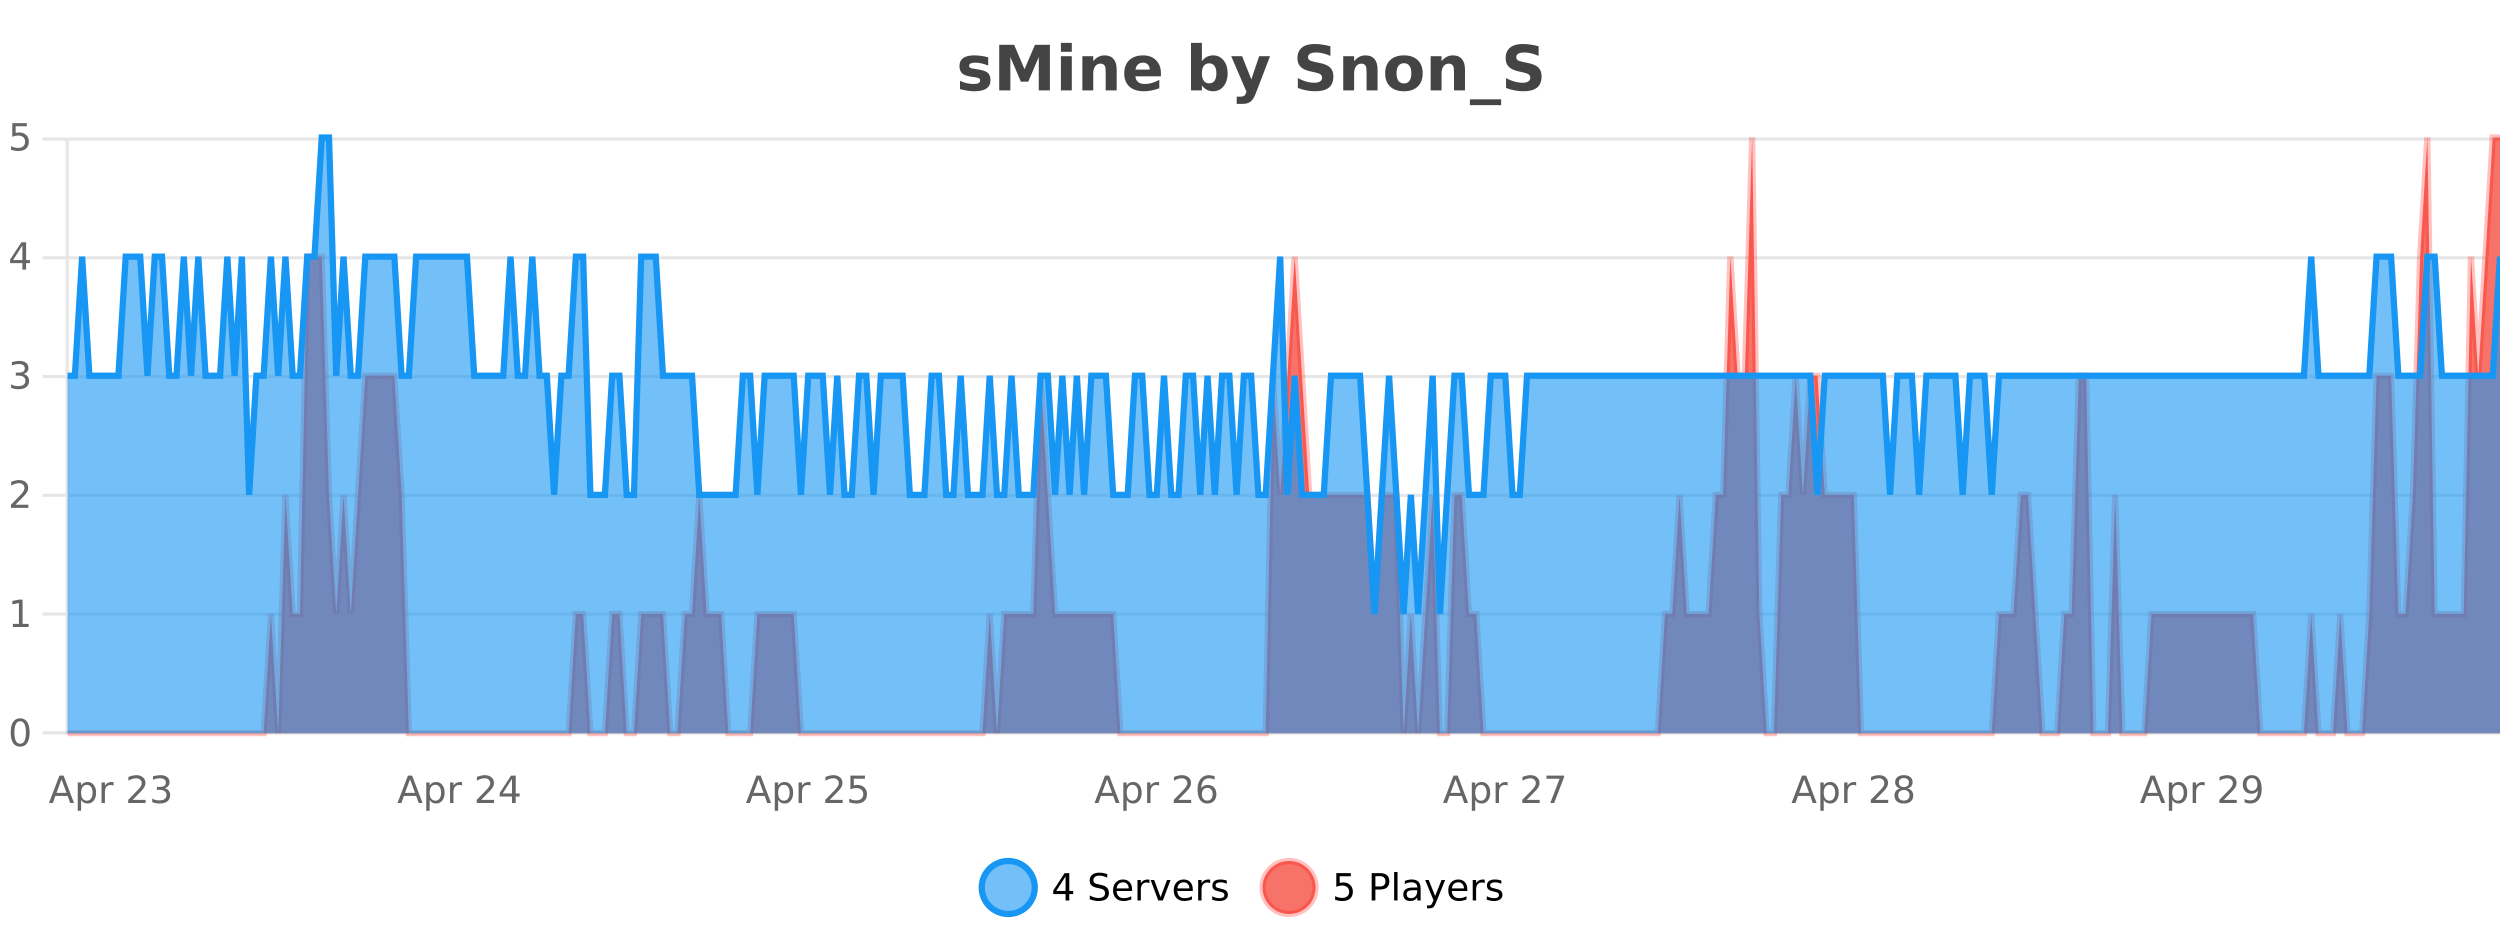
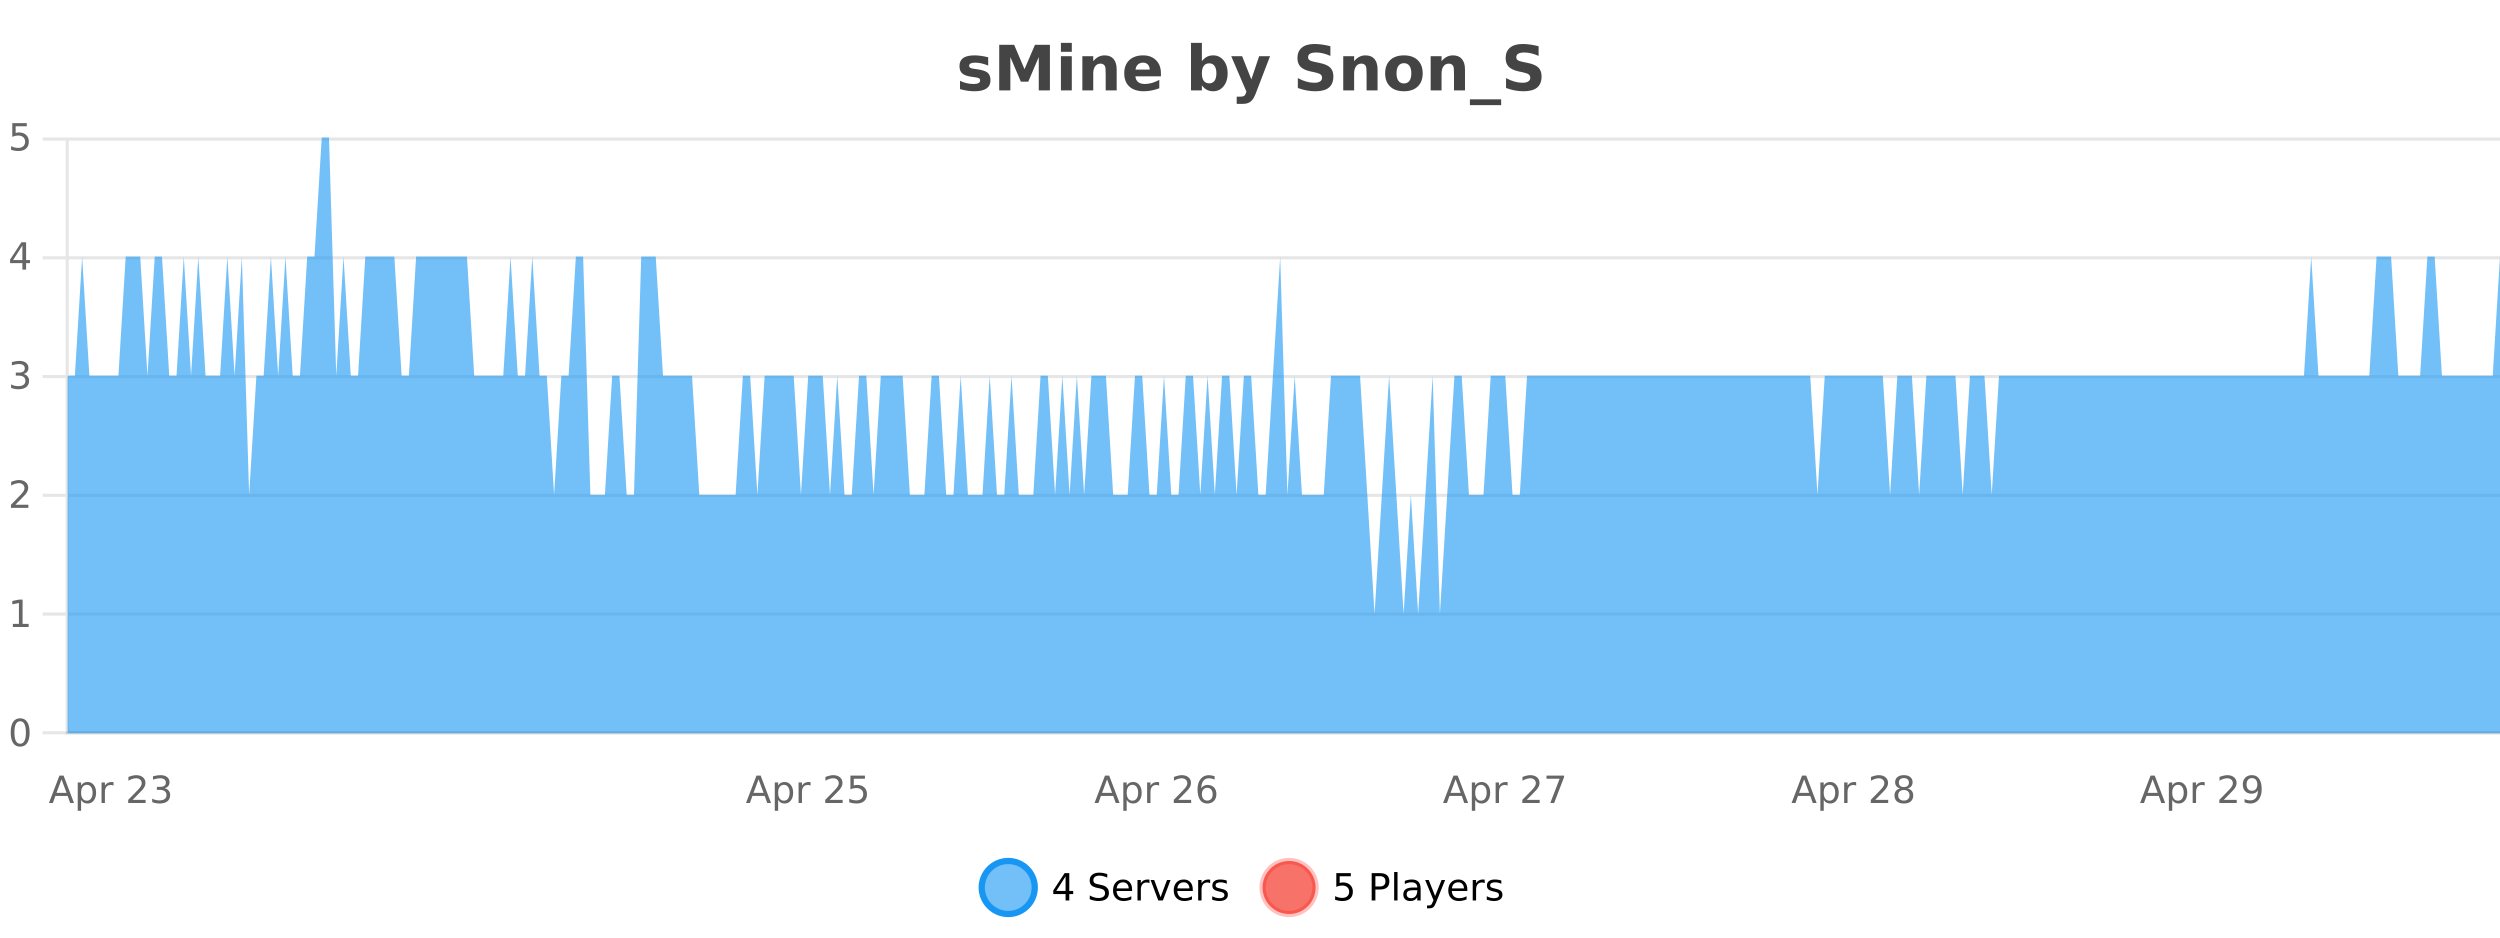
<svg xmlns="http://www.w3.org/2000/svg" width="800pt" height="300pt" viewBox="0 0 800 300" version="1.1">
  <defs>
    <clipPath id="clip1">
      <path d="M 285 263 L 360 263 L 360 300 L 285 300 Z M 285 263 " />
    </clipPath>
    <clipPath id="clip2">
      <path d="M 375 263 L 450 263 L 450 300 L 375 300 Z M 375 263 " />
    </clipPath>
    <clipPath id="clip3">
      <path d="M 21.633 44 L 800 44 L 800 234.602 L 21.633 234.602 Z M 21.633 44 " />
    </clipPath>
    <clipPath id="clip4">
      <path d="M 20.633 43 L 800 43 L 800 235.602 L 20.633 235.602 Z M 20.633 43 " />
    </clipPath>
    <clipPath id="clip5">
      <path d="M 21.633 44 L 800 44 L 800 234.602 L 21.633 234.602 Z M 21.633 44 " />
    </clipPath>
    <clipPath id="clip6">
      <path d="M 20.633 43 L 800 43 L 800 225 L 20.633 225 Z M 20.633 43 " />
    </clipPath>
  </defs>
  <g id="surface5082771">
    <rect x="0" y="0" width="800" height="300" style="fill:rgb(100%,100%,100%);fill-opacity:1;stroke:none;" />
    <path style="fill:none;stroke-width:1;stroke-linecap:butt;stroke-linejoin:miter;stroke:rgb(0%,0%,0%);stroke-opacity:0.098;stroke-miterlimit:10;" d="M 22 234.5 L 800 234.5 " />
    <path style="fill:none;stroke-width:1;stroke-linecap:butt;stroke-linejoin:miter;stroke:rgb(0%,0%,0%);stroke-opacity:0.098;stroke-miterlimit:10;" d="M 13.633 234.5 L 21 234.5 " />
    <path style="fill:none;stroke-width:1;stroke-linecap:butt;stroke-linejoin:miter;stroke:rgb(0%,0%,0%);stroke-opacity:0.098;stroke-miterlimit:10;" d="M 22 196.5 L 800 196.5 " />
    <path style="fill:none;stroke-width:1;stroke-linecap:butt;stroke-linejoin:miter;stroke:rgb(0%,0%,0%);stroke-opacity:0.098;stroke-miterlimit:10;" d="M 13.633 196.5 L 21 196.5 " />
    <path style="fill:none;stroke-width:1;stroke-linecap:butt;stroke-linejoin:miter;stroke:rgb(0%,0%,0%);stroke-opacity:0.098;stroke-miterlimit:10;" d="M 22 158.5 L 800 158.5 " />
    <path style="fill:none;stroke-width:1;stroke-linecap:butt;stroke-linejoin:miter;stroke:rgb(0%,0%,0%);stroke-opacity:0.098;stroke-miterlimit:10;" d="M 13.633 158.5 L 21 158.5 " />
    <path style="fill:none;stroke-width:1;stroke-linecap:butt;stroke-linejoin:miter;stroke:rgb(0%,0%,0%);stroke-opacity:0.098;stroke-miterlimit:10;" d="M 22 120.5 L 800 120.5 " />
    <path style="fill:none;stroke-width:1;stroke-linecap:butt;stroke-linejoin:miter;stroke:rgb(0%,0%,0%);stroke-opacity:0.098;stroke-miterlimit:10;" d="M 13.633 120.5 L 21 120.5 " />
    <path style="fill:none;stroke-width:1;stroke-linecap:butt;stroke-linejoin:miter;stroke:rgb(0%,0%,0%);stroke-opacity:0.098;stroke-miterlimit:10;" d="M 22 82.5 L 800 82.5 " />
    <path style="fill:none;stroke-width:1;stroke-linecap:butt;stroke-linejoin:miter;stroke:rgb(0%,0%,0%);stroke-opacity:0.098;stroke-miterlimit:10;" d="M 13.633 82.5 L 21 82.5 " />
    <path style="fill:none;stroke-width:1;stroke-linecap:butt;stroke-linejoin:miter;stroke:rgb(0%,0%,0%);stroke-opacity:0.098;stroke-miterlimit:10;" d="M 22 44.5 L 800 44.5 " />
    <path style="fill:none;stroke-width:1;stroke-linecap:butt;stroke-linejoin:miter;stroke:rgb(0%,0%,0%);stroke-opacity:0.098;stroke-miterlimit:10;" d="M 13.633 44.5 L 21 44.5 " />
    <path style=" stroke:none;fill-rule:nonzero;fill:rgb(9.02%,58.824%,95.294%);fill-opacity:0.6;" d="M 331.121 284 C 331.121 288.688 327.324 292.484 322.637 292.484 C 317.953 292.484 314.152 288.688 314.152 284 C 314.152 279.312 317.953 275.516 322.637 275.516 C 327.324 275.516 331.121 279.312 331.121 284 Z M 331.121 284 " />
    <g clip-path="url(#clip1)" clip-rule="nonzero">
      <path style="fill:none;stroke-width:2;stroke-linecap:butt;stroke-linejoin:miter;stroke:rgb(9.02%,58.824%,95.294%);stroke-opacity:1;stroke-miterlimit:10;" d="M 331.121 284 C 331.121 288.688 327.324 292.484 322.637 292.484 C 317.953 292.484 314.152 288.688 314.152 284 C 314.152 279.312 317.953 275.516 322.637 275.516 C 327.324 275.516 331.121 279.312 331.121 284 Z M 331.121 284 " />
    </g>
    <path style=" stroke:none;fill-rule:nonzero;fill:rgb(0%,0%,0%);fill-opacity:1;" d="M 340.984 280.438 L 338 285.109 L 340.984 285.109 Z M 340.672 279.406 L 342.172 279.406 L 342.172 285.109 L 343.422 285.109 L 343.422 286.094 L 342.172 286.094 L 342.172 288.156 L 340.984 288.156 L 340.984 286.094 L 337.047 286.094 L 337.047 284.953 Z M 354.32 279.688 L 354.32 280.844 C 353.871 280.637 353.445 280.48 353.039 280.375 C 352.641 280.262 352.262 280.203 351.898 280.203 C 351.25 280.203 350.75 280.328 350.398 280.578 C 350.055 280.828 349.883 281.188 349.883 281.656 C 349.883 282.043 349.996 282.336 350.227 282.531 C 350.453 282.73 350.898 282.887 351.555 283 L 352.258 283.156 C 353.141 283.324 353.793 283.621 354.211 284.047 C 354.637 284.465 354.852 285.027 354.852 285.734 C 354.852 286.59 354.562 287.234 353.992 287.672 C 353.43 288.109 352.594 288.328 351.492 288.328 C 351.086 288.328 350.648 288.281 350.18 288.188 C 349.711 288.094 349.227 287.953 348.727 287.766 L 348.727 286.547 C 349.203 286.82 349.672 287.023 350.133 287.156 C 350.602 287.293 351.055 287.359 351.492 287.359 C 352.168 287.359 352.688 287.23 353.055 286.969 C 353.43 286.699 353.617 286.32 353.617 285.828 C 353.617 285.402 353.48 285.07 353.211 284.828 C 352.949 284.578 352.516 284.398 351.914 284.281 L 351.195 284.141 C 350.309 283.965 349.668 283.688 349.273 283.312 C 348.887 282.938 348.695 282.418 348.695 281.75 C 348.695 280.969 348.965 280.359 349.508 279.922 C 350.047 279.477 350.797 279.25 351.758 279.25 C 352.172 279.25 352.59 279.289 353.008 279.359 C 353.434 279.434 353.871 279.543 354.32 279.688 Z M 362.266 284.609 L 362.266 285.125 L 357.297 285.125 C 357.348 285.875 357.57 286.445 357.969 286.828 C 358.375 287.215 358.93 287.406 359.641 287.406 C 360.055 287.406 360.457 287.359 360.844 287.266 C 361.238 287.164 361.629 287.008 362.016 286.797 L 362.016 287.828 C 361.617 287.984 361.219 288.105 360.812 288.188 C 360.406 288.281 359.992 288.328 359.578 288.328 C 358.535 288.328 357.707 288.027 357.094 287.422 C 356.477 286.809 356.172 285.98 356.172 284.938 C 356.172 283.867 356.461 283.016 357.047 282.391 C 357.629 281.758 358.41 281.438 359.391 281.438 C 360.273 281.438 360.973 281.727 361.484 282.297 C 362.004 282.859 362.266 283.633 362.266 284.609 Z M 361.188 284.281 C 361.176 283.699 361.008 283.23 360.688 282.875 C 360.363 282.523 359.938 282.344 359.406 282.344 C 358.801 282.344 358.316 282.516 357.953 282.859 C 357.598 283.203 357.395 283.684 357.344 284.297 Z M 367.836 282.594 C 367.711 282.531 367.574 282.484 367.43 282.453 C 367.293 282.414 367.137 282.391 366.961 282.391 C 366.355 282.391 365.887 282.59 365.555 282.984 C 365.23 283.383 365.07 283.953 365.07 284.703 L 365.07 288.156 L 363.992 288.156 L 363.992 281.594 L 365.07 281.594 L 365.07 282.609 C 365.297 282.215 365.594 281.922 365.961 281.734 C 366.324 281.539 366.766 281.438 367.289 281.438 C 367.359 281.438 367.438 281.445 367.523 281.453 C 367.617 281.465 367.715 281.48 367.82 281.5 Z M 368.195 281.594 L 369.336 281.594 L 371.383 287.094 L 373.445 281.594 L 374.586 281.594 L 372.117 288.156 L 370.648 288.156 Z M 381.688 284.609 L 381.688 285.125 L 376.719 285.125 C 376.77 285.875 376.992 286.445 377.391 286.828 C 377.797 287.215 378.352 287.406 379.062 287.406 C 379.477 287.406 379.879 287.359 380.266 287.266 C 380.66 287.164 381.051 287.008 381.438 286.797 L 381.438 287.828 C 381.039 287.984 380.641 288.105 380.234 288.188 C 379.828 288.281 379.414 288.328 379 288.328 C 377.957 288.328 377.129 288.027 376.516 287.422 C 375.898 286.809 375.594 285.98 375.594 284.938 C 375.594 283.867 375.883 283.016 376.469 282.391 C 377.051 281.758 377.832 281.438 378.812 281.438 C 379.695 281.438 380.395 281.727 380.906 282.297 C 381.426 282.859 381.688 283.633 381.688 284.609 Z M 380.609 284.281 C 380.598 283.699 380.43 283.23 380.109 282.875 C 379.785 282.523 379.359 282.344 378.828 282.344 C 378.223 282.344 377.738 282.516 377.375 282.859 C 377.02 283.203 376.816 283.684 376.766 284.297 Z M 387.258 282.594 C 387.133 282.531 386.996 282.484 386.852 282.453 C 386.715 282.414 386.559 282.391 386.383 282.391 C 385.777 282.391 385.309 282.59 384.977 282.984 C 384.652 283.383 384.492 283.953 384.492 284.703 L 384.492 288.156 L 383.414 288.156 L 383.414 281.594 L 384.492 281.594 L 384.492 282.609 C 384.719 282.215 385.016 281.922 385.383 281.734 C 385.746 281.539 386.188 281.438 386.711 281.438 C 386.781 281.438 386.859 281.445 386.945 281.453 C 387.039 281.465 387.137 281.48 387.242 281.5 Z M 392.562 281.781 L 392.562 282.812 C 392.258 282.656 391.941 282.543 391.609 282.469 C 391.285 282.387 390.945 282.344 390.594 282.344 C 390.062 282.344 389.66 282.43 389.391 282.594 C 389.117 282.75 388.984 282.996 388.984 283.328 C 388.984 283.578 389.078 283.777 389.266 283.922 C 389.461 284.059 389.852 284.188 390.438 284.312 L 390.797 284.406 C 391.566 284.562 392.113 284.793 392.438 285.094 C 392.758 285.398 392.922 285.812 392.922 286.344 C 392.922 286.961 392.676 287.445 392.188 287.797 C 391.707 288.152 391.047 288.328 390.203 288.328 C 389.848 288.328 389.477 288.289 389.094 288.219 C 388.719 288.156 388.32 288.059 387.906 287.922 L 387.906 286.797 C 388.301 287.008 388.691 287.164 389.078 287.266 C 389.461 287.371 389.848 287.422 390.234 287.422 C 390.734 287.422 391.117 287.34 391.391 287.172 C 391.672 286.996 391.812 286.746 391.812 286.422 C 391.812 286.133 391.711 285.906 391.516 285.75 C 391.316 285.594 390.883 285.445 390.219 285.297 L 389.844 285.219 C 389.176 285.074 388.691 284.855 388.391 284.562 C 388.098 284.273 387.953 283.875 387.953 283.375 C 387.953 282.75 388.172 282.273 388.609 281.938 C 389.047 281.605 389.664 281.438 390.469 281.438 C 390.863 281.438 391.238 281.469 391.594 281.531 C 391.945 281.586 392.27 281.668 392.562 281.781 Z M 332.637 277.016 " />
    <path style=" stroke:none;fill-rule:nonzero;fill:rgb(96.863%,44.706%,40.784%);fill-opacity:1;" d="M 420.988 284 C 420.988 288.688 417.191 292.484 412.504 292.484 C 407.82 292.484 404.02 288.688 404.02 284 C 404.02 279.312 407.82 275.516 412.504 275.516 C 417.191 275.516 420.988 279.312 420.988 284 Z M 420.988 284 " />
    <g clip-path="url(#clip2)" clip-rule="nonzero">
      <path style="fill:none;stroke-width:2;stroke-linecap:butt;stroke-linejoin:miter;stroke:rgb(100%,4.706%,0%);stroke-opacity:0.247;stroke-miterlimit:10;" d="M 420.988 284 C 420.988 288.688 417.191 292.484 412.504 292.484 C 407.82 292.484 404.02 288.688 404.02 284 C 404.02 279.312 407.82 275.516 412.504 275.516 C 417.191 275.516 420.988 279.312 420.988 284 Z M 420.988 284 " />
    </g>
    <path style=" stroke:none;fill-rule:nonzero;fill:rgb(0%,0%,0%);fill-opacity:1;" d="M 427.617 279.406 L 432.258 279.406 L 432.258 280.406 L 428.695 280.406 L 428.695 282.547 C 428.871 282.484 429.043 282.445 429.211 282.422 C 429.387 282.391 429.559 282.375 429.727 282.375 C 430.703 282.375 431.48 282.648 432.055 283.188 C 432.625 283.719 432.914 284.438 432.914 285.344 C 432.914 286.293 432.617 287.027 432.023 287.547 C 431.438 288.07 430.617 288.328 429.555 288.328 C 429.18 288.328 428.797 288.297 428.414 288.234 C 428.039 288.172 427.648 288.078 427.242 287.953 L 427.242 286.766 C 427.594 286.953 427.961 287.094 428.336 287.188 C 428.711 287.281 429.105 287.328 429.523 287.328 C 430.199 287.328 430.734 287.152 431.133 286.797 C 431.527 286.445 431.727 285.961 431.727 285.344 C 431.727 284.742 431.527 284.262 431.133 283.906 C 430.734 283.555 430.199 283.375 429.523 283.375 C 429.211 283.375 428.891 283.414 428.57 283.484 C 428.258 283.547 427.938 283.652 427.617 283.797 Z M 440.125 280.375 L 440.125 283.672 L 441.609 283.672 C 442.16 283.672 442.586 283.531 442.891 283.25 C 443.191 282.961 443.344 282.547 443.344 282.016 C 443.344 281.496 443.191 281.094 442.891 280.812 C 442.586 280.523 442.16 280.375 441.609 280.375 Z M 438.938 279.406 L 441.609 279.406 C 442.598 279.406 443.344 279.633 443.844 280.078 C 444.344 280.516 444.594 281.164 444.594 282.016 C 444.594 282.883 444.344 283.539 443.844 283.984 C 443.344 284.422 442.598 284.641 441.609 284.641 L 440.125 284.641 L 440.125 288.156 L 438.938 288.156 Z M 446.129 279.031 L 447.207 279.031 L 447.207 288.156 L 446.129 288.156 Z M 452.445 284.859 C 451.578 284.859 450.977 284.961 450.633 285.156 C 450.297 285.355 450.133 285.695 450.133 286.172 C 450.133 286.559 450.258 286.867 450.508 287.094 C 450.766 287.312 451.109 287.422 451.539 287.422 C 452.141 287.422 452.621 287.215 452.977 286.797 C 453.34 286.371 453.523 285.805 453.523 285.094 L 453.523 284.859 Z M 454.602 284.406 L 454.602 288.156 L 453.523 288.156 L 453.523 287.156 C 453.273 287.555 452.965 287.852 452.602 288.047 C 452.234 288.234 451.789 288.328 451.258 288.328 C 450.578 288.328 450.043 288.141 449.648 287.766 C 449.25 287.383 449.055 286.875 449.055 286.25 C 449.055 285.512 449.297 284.953 449.789 284.578 C 450.289 284.203 451.027 284.016 452.008 284.016 L 453.523 284.016 L 453.523 283.906 C 453.523 283.406 453.355 283.023 453.023 282.75 C 452.699 282.48 452.246 282.344 451.664 282.344 C 451.289 282.344 450.918 282.391 450.555 282.484 C 450.199 282.578 449.859 282.715 449.539 282.891 L 449.539 281.891 C 449.934 281.734 450.312 281.621 450.68 281.547 C 451.055 281.477 451.418 281.438 451.773 281.438 C 452.719 281.438 453.43 281.684 453.898 282.172 C 454.367 282.664 454.602 283.406 454.602 284.406 Z M 459.551 288.766 C 459.246 289.547 458.949 290.055 458.66 290.297 C 458.367 290.535 457.98 290.656 457.504 290.656 L 456.645 290.656 L 456.645 289.75 L 457.27 289.75 C 457.57 289.75 457.801 289.676 457.957 289.531 C 458.121 289.395 458.305 289.066 458.504 288.547 L 458.707 288.047 L 456.051 281.594 L 457.191 281.594 L 459.238 286.719 L 461.301 281.594 L 462.441 281.594 Z M 469.543 284.609 L 469.543 285.125 L 464.574 285.125 C 464.625 285.875 464.848 286.445 465.246 286.828 C 465.652 287.215 466.207 287.406 466.918 287.406 C 467.332 287.406 467.734 287.359 468.121 287.266 C 468.516 287.164 468.906 287.008 469.293 286.797 L 469.293 287.828 C 468.895 287.984 468.496 288.105 468.09 288.188 C 467.684 288.281 467.27 288.328 466.855 288.328 C 465.812 288.328 464.984 288.027 464.371 287.422 C 463.754 286.809 463.449 285.98 463.449 284.938 C 463.449 283.867 463.738 283.016 464.324 282.391 C 464.906 281.758 465.688 281.438 466.668 281.438 C 467.551 281.438 468.25 281.727 468.762 282.297 C 469.281 282.859 469.543 283.633 469.543 284.609 Z M 468.465 284.281 C 468.453 283.699 468.285 283.23 467.965 282.875 C 467.641 282.523 467.215 282.344 466.684 282.344 C 466.078 282.344 465.594 282.516 465.23 282.859 C 464.875 283.203 464.672 283.684 464.621 284.297 Z M 475.113 282.594 C 474.988 282.531 474.852 282.484 474.707 282.453 C 474.57 282.414 474.414 282.391 474.238 282.391 C 473.633 282.391 473.164 282.59 472.832 282.984 C 472.508 283.383 472.348 283.953 472.348 284.703 L 472.348 288.156 L 471.27 288.156 L 471.27 281.594 L 472.348 281.594 L 472.348 282.609 C 472.574 282.215 472.871 281.922 473.238 281.734 C 473.602 281.539 474.043 281.438 474.566 281.438 C 474.637 281.438 474.715 281.445 474.801 281.453 C 474.895 281.465 474.992 281.48 475.098 281.5 Z M 480.422 281.781 L 480.422 282.812 C 480.117 282.656 479.801 282.543 479.469 282.469 C 479.145 282.387 478.805 282.344 478.453 282.344 C 477.922 282.344 477.52 282.43 477.25 282.594 C 476.977 282.75 476.844 282.996 476.844 283.328 C 476.844 283.578 476.938 283.777 477.125 283.922 C 477.32 284.059 477.711 284.188 478.297 284.312 L 478.656 284.406 C 479.426 284.562 479.973 284.793 480.297 285.094 C 480.617 285.398 480.781 285.812 480.781 286.344 C 480.781 286.961 480.535 287.445 480.047 287.797 C 479.566 288.152 478.906 288.328 478.062 288.328 C 477.707 288.328 477.336 288.289 476.953 288.219 C 476.578 288.156 476.18 288.059 475.766 287.922 L 475.766 286.797 C 476.16 287.008 476.551 287.164 476.938 287.266 C 477.32 287.371 477.707 287.422 478.094 287.422 C 478.594 287.422 478.977 287.34 479.25 287.172 C 479.531 286.996 479.672 286.746 479.672 286.422 C 479.672 286.133 479.57 285.906 479.375 285.75 C 479.176 285.594 478.742 285.445 478.078 285.297 L 477.703 285.219 C 477.035 285.074 476.551 284.855 476.25 284.562 C 475.957 284.273 475.812 283.875 475.812 283.375 C 475.812 282.75 476.031 282.273 476.469 281.938 C 476.906 281.605 477.523 281.438 478.328 281.438 C 478.723 281.438 479.098 281.469 479.453 281.531 C 479.805 281.586 480.129 281.668 480.422 281.781 Z M 422.504 277.016 " />
    <path style=" stroke:none;fill-rule:nonzero;fill:rgb(26.667%,26.667%,26.667%);fill-opacity:1;" d="M 316.219 18.328 L 316.219 20.984 C 315.477 20.672 314.758 20.438 314.062 20.281 C 313.363 20.125 312.703 20.047 312.078 20.047 C 311.422 20.047 310.93 20.133 310.609 20.297 C 310.285 20.465 310.125 20.719 310.125 21.062 C 310.125 21.344 310.242 21.559 310.484 21.703 C 310.734 21.852 311.172 21.961 311.797 22.031 L 312.422 22.125 C 314.211 22.355 315.414 22.73 316.031 23.25 C 316.645 23.773 316.953 24.59 316.953 25.703 C 316.953 26.871 316.52 27.746 315.656 28.328 C 314.801 28.914 313.523 29.203 311.828 29.203 C 311.098 29.203 310.348 29.145 309.578 29.031 C 308.805 28.918 308.016 28.746 307.203 28.516 L 307.203 25.859 C 307.898 26.203 308.613 26.461 309.344 26.625 C 310.07 26.793 310.816 26.875 311.578 26.875 C 312.266 26.875 312.781 26.781 313.125 26.594 C 313.469 26.406 313.641 26.125 313.641 25.75 C 313.641 25.438 313.52 25.211 313.281 25.062 C 313.039 24.906 312.566 24.789 311.859 24.703 L 311.25 24.625 C 309.688 24.43 308.594 24.07 307.969 23.547 C 307.344 23.016 307.031 22.215 307.031 21.141 C 307.031 19.984 307.426 19.125 308.219 18.562 C 309.02 18 310.238 17.719 311.875 17.719 C 312.52 17.719 313.195 17.773 313.906 17.875 C 314.613 17.969 315.383 18.121 316.219 18.328 Z M 319.75 14.344 L 324.531 14.344 L 327.844 22.141 L 331.188 14.344 L 335.969 14.344 L 335.969 28.922 L 332.406 28.922 L 332.406 18.25 L 329.047 26.125 L 326.672 26.125 L 323.312 18.25 L 323.312 28.922 L 319.75 28.922 Z M 339.492 17.984 L 342.977 17.984 L 342.977 28.922 L 339.492 28.922 Z M 339.492 13.719 L 342.977 13.719 L 342.977 16.578 L 339.492 16.578 Z M 357.336 22.266 L 357.336 28.922 L 353.82 28.922 L 353.82 23.828 C 353.82 22.883 353.797 22.23 353.758 21.875 C 353.715 21.512 353.641 21.246 353.539 21.078 C 353.402 20.852 353.215 20.672 352.977 20.547 C 352.746 20.422 352.48 20.359 352.18 20.359 C 351.449 20.359 350.875 20.641 350.461 21.203 C 350.043 21.766 349.836 22.547 349.836 23.547 L 349.836 28.922 L 346.352 28.922 L 346.352 17.984 L 349.836 17.984 L 349.836 19.578 C 350.367 18.945 350.93 18.477 351.523 18.172 C 352.117 17.871 352.766 17.719 353.477 17.719 C 354.746 17.719 355.703 18.109 356.352 18.891 C 357.008 19.664 357.336 20.789 357.336 22.266 Z M 371.492 23.422 L 371.492 24.422 L 363.32 24.422 C 363.402 25.246 363.699 25.859 364.211 26.266 C 364.719 26.672 365.43 26.875 366.336 26.875 C 367.074 26.875 367.828 26.766 368.602 26.547 C 369.371 26.328 370.164 26 370.977 25.562 L 370.977 28.25 C 370.152 28.562 369.324 28.797 368.492 28.953 C 367.668 29.117 366.844 29.203 366.023 29.203 C 364.043 29.203 362.5 28.703 361.398 27.703 C 360.305 26.695 359.758 25.281 359.758 23.469 C 359.758 21.68 360.293 20.273 361.367 19.25 C 362.449 18.23 363.934 17.719 365.82 17.719 C 367.539 17.719 368.914 18.242 369.945 19.281 C 370.977 20.312 371.492 21.695 371.492 23.422 Z M 367.898 22.266 C 367.898 21.602 367.703 21.062 367.32 20.656 C 366.934 20.25 366.43 20.047 365.805 20.047 C 365.125 20.047 364.574 20.242 364.148 20.625 C 363.73 21 363.469 21.547 363.367 22.266 Z M 386.93 26.672 C 387.68 26.672 388.25 26.402 388.648 25.859 C 389.043 25.309 389.242 24.512 389.242 23.469 C 389.242 22.43 389.043 21.637 388.648 21.094 C 388.25 20.543 387.68 20.266 386.93 20.266 C 386.18 20.266 385.602 20.543 385.195 21.094 C 384.797 21.637 384.602 22.43 384.602 23.469 C 384.602 24.5 384.797 25.293 385.195 25.844 C 385.602 26.398 386.18 26.672 386.93 26.672 Z M 384.602 19.578 C 385.09 18.945 385.625 18.477 386.211 18.172 C 386.793 17.871 387.465 17.719 388.227 17.719 C 389.578 17.719 390.688 18.258 391.555 19.328 C 392.418 20.402 392.852 21.781 392.852 23.469 C 392.852 25.148 392.418 26.523 391.555 27.594 C 390.688 28.668 389.578 29.203 388.227 29.203 C 387.465 29.203 386.793 29.051 386.211 28.75 C 385.625 28.449 385.09 27.98 384.602 27.344 L 384.602 28.922 L 381.117 28.922 L 381.117 13.719 L 384.602 13.719 Z M 393.992 17.984 L 397.477 17.984 L 400.43 25.406 L 402.93 17.984 L 406.414 17.984 L 401.82 29.953 C 401.359 31.172 400.82 32.02 400.195 32.5 C 399.578 32.988 398.773 33.234 397.773 33.234 L 395.742 33.234 L 395.742 30.938 L 396.836 30.938 C 397.43 30.938 397.859 30.844 398.133 30.656 C 398.402 30.469 398.609 30.129 398.758 29.641 L 398.867 29.344 Z M 425.727 14.797 L 425.727 17.891 C 424.922 17.527 424.141 17.258 423.383 17.078 C 422.621 16.891 421.902 16.797 421.227 16.797 C 420.328 16.797 419.664 16.922 419.227 17.172 C 418.797 17.422 418.586 17.809 418.586 18.328 C 418.586 18.715 418.73 19.016 419.023 19.234 C 419.312 19.453 419.84 19.641 420.602 19.797 L 422.195 20.125 C 423.82 20.449 424.969 20.945 425.648 21.609 C 426.336 22.277 426.68 23.219 426.68 24.438 C 426.68 26.043 426.199 27.242 425.242 28.031 C 424.293 28.812 422.84 29.203 420.883 29.203 C 419.953 29.203 419.023 29.113 418.086 28.938 C 417.156 28.762 416.23 28.5 415.305 28.156 L 415.305 24.984 C 416.23 25.484 417.125 25.859 417.992 26.109 C 418.867 26.359 419.711 26.484 420.523 26.484 C 421.344 26.484 421.969 26.352 422.398 26.078 C 422.836 25.797 423.055 25.402 423.055 24.891 C 423.055 24.445 422.902 24.094 422.602 23.844 C 422.309 23.594 421.719 23.371 420.836 23.172 L 419.383 22.859 C 417.922 22.547 416.855 22.055 416.18 21.375 C 415.512 20.688 415.18 19.762 415.18 18.594 C 415.18 17.148 415.648 16.031 416.586 15.25 C 417.523 14.469 418.871 14.078 420.633 14.078 C 421.434 14.078 422.258 14.141 423.102 14.266 C 423.945 14.383 424.82 14.559 425.727 14.797 Z M 440.82 22.266 L 440.82 28.922 L 437.305 28.922 L 437.305 23.828 C 437.305 22.883 437.281 22.23 437.242 21.875 C 437.199 21.512 437.125 21.246 437.023 21.078 C 436.887 20.852 436.699 20.672 436.461 20.547 C 436.23 20.422 435.965 20.359 435.664 20.359 C 434.934 20.359 434.359 20.641 433.945 21.203 C 433.527 21.766 433.32 22.547 433.32 23.547 L 433.32 28.922 L 429.836 28.922 L 429.836 17.984 L 433.32 17.984 L 433.32 19.578 C 433.852 18.945 434.414 18.477 435.008 18.172 C 435.602 17.871 436.25 17.719 436.961 17.719 C 438.23 17.719 439.188 18.109 439.836 18.891 C 440.492 19.664 440.82 20.789 440.82 22.266 Z M 449.277 20.219 C 448.496 20.219 447.902 20.5 447.496 21.062 C 447.09 21.617 446.887 22.418 446.887 23.469 C 446.887 24.512 447.09 25.312 447.496 25.875 C 447.902 26.43 448.496 26.703 449.277 26.703 C 450.035 26.703 450.613 26.43 451.012 25.875 C 451.418 25.312 451.621 24.512 451.621 23.469 C 451.621 22.418 451.418 21.617 451.012 21.062 C 450.613 20.5 450.035 20.219 449.277 20.219 Z M 449.277 17.719 C 451.152 17.719 452.613 18.23 453.668 19.25 C 454.73 20.262 455.262 21.668 455.262 23.469 C 455.262 25.262 454.73 26.668 453.668 27.688 C 452.613 28.699 451.152 29.203 449.277 29.203 C 447.379 29.203 445.902 28.699 444.84 27.688 C 443.777 26.668 443.246 25.262 443.246 23.469 C 443.246 21.668 443.777 20.262 444.84 19.25 C 445.902 18.23 447.379 17.719 449.277 17.719 Z M 468.797 22.266 L 468.797 28.922 L 465.281 28.922 L 465.281 23.828 C 465.281 22.883 465.258 22.23 465.219 21.875 C 465.176 21.512 465.102 21.246 465 21.078 C 464.863 20.852 464.676 20.672 464.438 20.547 C 464.207 20.422 463.941 20.359 463.641 20.359 C 462.91 20.359 462.336 20.641 461.922 21.203 C 461.504 21.766 461.297 22.547 461.297 23.547 L 461.297 28.922 L 457.812 28.922 L 457.812 17.984 L 461.297 17.984 L 461.297 19.578 C 461.828 18.945 462.391 18.477 462.984 18.172 C 463.578 17.871 464.227 17.719 464.938 17.719 C 466.207 17.719 467.164 18.109 467.812 18.891 C 468.469 19.664 468.797 20.789 468.797 22.266 Z M 480.367 31.781 L 480.367 33.641 L 470.367 33.641 L 470.367 31.781 Z M 492.352 14.797 L 492.352 17.891 C 491.547 17.527 490.766 17.258 490.008 17.078 C 489.246 16.891 488.527 16.797 487.852 16.797 C 486.953 16.797 486.289 16.922 485.852 17.172 C 485.422 17.422 485.211 17.809 485.211 18.328 C 485.211 18.715 485.355 19.016 485.648 19.234 C 485.938 19.453 486.465 19.641 487.227 19.797 L 488.82 20.125 C 490.445 20.449 491.594 20.945 492.273 21.609 C 492.961 22.277 493.305 23.219 493.305 24.438 C 493.305 26.043 492.824 27.242 491.867 28.031 C 490.918 28.812 489.465 29.203 487.508 29.203 C 486.578 29.203 485.648 29.113 484.711 28.938 C 483.781 28.762 482.855 28.5 481.93 28.156 L 481.93 24.984 C 482.855 25.484 483.75 25.859 484.617 26.109 C 485.492 26.359 486.336 26.484 487.148 26.484 C 487.969 26.484 488.594 26.352 489.023 26.078 C 489.461 25.797 489.68 25.402 489.68 24.891 C 489.68 24.445 489.527 24.094 489.227 23.844 C 488.934 23.594 488.344 23.371 487.461 23.172 L 486.008 22.859 C 484.547 22.547 483.48 22.055 482.805 21.375 C 482.137 20.688 481.805 19.762 481.805 18.594 C 481.805 17.148 482.273 16.031 483.211 15.25 C 484.148 14.469 485.496 14.078 487.258 14.078 C 488.059 14.078 488.883 14.141 489.727 14.266 C 490.57 14.383 491.445 14.559 492.352 14.797 Z M 306 10.359 " />
    <path style="fill:none;stroke-width:1;stroke-linecap:butt;stroke-linejoin:miter;stroke:rgb(0%,0%,0%);stroke-opacity:0.098;stroke-miterlimit:10;" d="M 21 234.5 L 801 234.5 " />
    <path style=" stroke:none;fill-rule:nonzero;fill:rgb(40%,40%,40%);fill-opacity:1;" d="M 19.684 249.375 L 18.074 253.719 L 21.293 253.719 Z M 19.012 248.203 L 20.355 248.203 L 23.684 256.953 L 22.449 256.953 L 21.652 254.703 L 17.715 254.703 L 16.918 256.953 L 15.668 256.953 Z M 25.953 255.969 L 25.953 259.453 L 24.875 259.453 L 24.875 250.391 L 25.953 250.391 L 25.953 251.391 C 26.18 250.996 26.469 250.703 26.812 250.516 C 27.156 250.328 27.566 250.234 28.047 250.234 C 28.848 250.234 29.5 250.555 30 251.188 C 30.5 251.812 30.75 252.641 30.75 253.672 C 30.75 254.703 30.5 255.539 30 256.172 C 29.5 256.809 28.848 257.125 28.047 257.125 C 27.566 257.125 27.156 257.031 26.812 256.844 C 26.469 256.648 26.18 256.355 25.953 255.969 Z M 29.625 253.672 C 29.625 252.883 29.457 252.262 29.125 251.812 C 28.801 251.367 28.359 251.141 27.797 251.141 C 27.223 251.141 26.77 251.367 26.438 251.812 C 26.113 252.262 25.953 252.883 25.953 253.672 C 25.953 254.465 26.113 255.09 26.438 255.547 C 26.77 255.996 27.223 256.219 27.797 256.219 C 28.359 256.219 28.801 255.996 29.125 255.547 C 29.457 255.09 29.625 254.465 29.625 253.672 Z M 36.336 251.391 C 36.211 251.328 36.074 251.281 35.93 251.25 C 35.793 251.211 35.637 251.188 35.461 251.188 C 34.855 251.188 34.387 251.387 34.055 251.781 C 33.73 252.18 33.57 252.75 33.57 253.5 L 33.57 256.953 L 32.492 256.953 L 32.492 250.391 L 33.57 250.391 L 33.57 251.406 C 33.797 251.012 34.094 250.719 34.461 250.531 C 34.824 250.336 35.266 250.234 35.789 250.234 C 35.859 250.234 35.938 250.242 36.023 250.25 C 36.117 250.262 36.215 250.277 36.32 250.297 Z M 42.445 255.953 L 46.586 255.953 L 46.586 256.953 L 41.023 256.953 L 41.023 255.953 C 41.469 255.496 42.078 254.875 42.852 254.094 C 43.633 253.305 44.121 252.793 44.32 252.562 C 44.703 252.148 44.969 251.793 45.117 251.5 C 45.273 251.199 45.352 250.906 45.352 250.625 C 45.352 250.156 45.184 249.777 44.852 249.484 C 44.527 249.195 44.105 249.047 43.586 249.047 C 43.211 249.047 42.812 249.109 42.398 249.234 C 41.992 249.359 41.555 249.559 41.086 249.828 L 41.086 248.625 C 41.562 248.438 42.008 248.297 42.414 248.203 C 42.828 248.102 43.211 248.047 43.555 248.047 C 44.461 248.047 45.184 248.277 45.727 248.734 C 46.266 249.184 46.539 249.789 46.539 250.547 C 46.539 250.902 46.469 251.242 46.336 251.562 C 46.199 251.887 45.953 252.266 45.602 252.703 C 45.496 252.82 45.184 253.148 44.664 253.688 C 44.141 254.23 43.402 254.984 42.445 255.953 Z M 52.656 252.234 C 53.219 252.359 53.656 252.617 53.969 253 C 54.289 253.375 54.453 253.844 54.453 254.406 C 54.453 255.273 54.156 255.945 53.562 256.422 C 52.969 256.891 52.125 257.125 51.031 257.125 C 50.664 257.125 50.285 257.086 49.891 257.016 C 49.504 256.945 49.109 256.836 48.703 256.688 L 48.703 255.547 C 49.023 255.734 49.379 255.883 49.766 255.984 C 50.16 256.078 50.57 256.125 51 256.125 C 51.738 256.125 52.301 255.98 52.688 255.688 C 53.082 255.398 53.281 254.969 53.281 254.406 C 53.281 253.898 53.098 253.496 52.734 253.203 C 52.367 252.914 51.867 252.766 51.234 252.766 L 50.203 252.766 L 50.203 251.797 L 51.281 251.797 C 51.852 251.797 52.297 251.684 52.609 251.453 C 52.922 251.215 53.078 250.875 53.078 250.438 C 53.078 249.992 52.914 249.648 52.594 249.406 C 52.281 249.168 51.828 249.047 51.234 249.047 C 50.898 249.047 50.547 249.086 50.172 249.156 C 49.805 249.219 49.398 249.324 48.953 249.469 L 48.953 248.422 C 49.41 248.297 49.832 248.203 50.219 248.141 C 50.613 248.078 50.984 248.047 51.328 248.047 C 52.234 248.047 52.945 248.25 53.469 248.656 C 53.988 249.062 54.25 249.617 54.25 250.312 C 54.25 250.805 54.109 251.215 53.828 251.547 C 53.555 251.883 53.164 252.109 52.656 252.234 Z M 15.574 245.816 " />
-     <path style=" stroke:none;fill-rule:nonzero;fill:rgb(40%,40%,40%);fill-opacity:1;" d="M 131.211 249.375 L 129.602 253.719 L 132.82 253.719 Z M 130.539 248.203 L 131.883 248.203 L 135.211 256.953 L 133.977 256.953 L 133.18 254.703 L 129.242 254.703 L 128.445 256.953 L 127.195 256.953 Z M 137.484 255.969 L 137.484 259.453 L 136.406 259.453 L 136.406 250.391 L 137.484 250.391 L 137.484 251.391 C 137.711 250.996 138 250.703 138.344 250.516 C 138.688 250.328 139.098 250.234 139.578 250.234 C 140.379 250.234 141.031 250.555 141.531 251.188 C 142.031 251.812 142.281 252.641 142.281 253.672 C 142.281 254.703 142.031 255.539 141.531 256.172 C 141.031 256.809 140.379 257.125 139.578 257.125 C 139.098 257.125 138.688 257.031 138.344 256.844 C 138 256.648 137.711 256.355 137.484 255.969 Z M 141.156 253.672 C 141.156 252.883 140.988 252.262 140.656 251.812 C 140.332 251.367 139.891 251.141 139.328 251.141 C 138.754 251.141 138.301 251.367 137.969 251.812 C 137.645 252.262 137.484 252.883 137.484 253.672 C 137.484 254.465 137.645 255.09 137.969 255.547 C 138.301 255.996 138.754 256.219 139.328 256.219 C 139.891 256.219 140.332 255.996 140.656 255.547 C 140.988 255.09 141.156 254.465 141.156 253.672 Z M 147.867 251.391 C 147.742 251.328 147.605 251.281 147.461 251.25 C 147.324 251.211 147.168 251.188 146.992 251.188 C 146.387 251.188 145.918 251.387 145.586 251.781 C 145.262 252.18 145.102 252.75 145.102 253.5 L 145.102 256.953 L 144.023 256.953 L 144.023 250.391 L 145.102 250.391 L 145.102 251.406 C 145.328 251.012 145.625 250.719 145.992 250.531 C 146.355 250.336 146.797 250.234 147.32 250.234 C 147.391 250.234 147.469 250.242 147.555 250.25 C 147.648 250.262 147.746 250.277 147.852 250.297 Z M 153.973 255.953 L 158.113 255.953 L 158.113 256.953 L 152.551 256.953 L 152.551 255.953 C 152.996 255.496 153.605 254.875 154.379 254.094 C 155.16 253.305 155.648 252.793 155.848 252.562 C 156.23 252.148 156.496 251.793 156.645 251.5 C 156.801 251.199 156.879 250.906 156.879 250.625 C 156.879 250.156 156.711 249.777 156.379 249.484 C 156.055 249.195 155.633 249.047 155.113 249.047 C 154.738 249.047 154.34 249.109 153.926 249.234 C 153.52 249.359 153.082 249.559 152.613 249.828 L 152.613 248.625 C 153.09 248.438 153.535 248.297 153.941 248.203 C 154.355 248.102 154.738 248.047 155.082 248.047 C 155.988 248.047 156.711 248.277 157.254 248.734 C 157.793 249.184 158.066 249.789 158.066 250.547 C 158.066 250.902 157.996 251.242 157.863 251.562 C 157.727 251.887 157.48 252.266 157.129 252.703 C 157.023 252.82 156.711 253.148 156.191 253.688 C 155.668 254.23 154.93 254.984 153.973 255.953 Z M 163.844 249.234 L 160.859 253.906 L 163.844 253.906 Z M 163.531 248.203 L 165.031 248.203 L 165.031 253.906 L 166.281 253.906 L 166.281 254.891 L 165.031 254.891 L 165.031 256.953 L 163.844 256.953 L 163.844 254.891 L 159.906 254.891 L 159.906 253.75 Z M 127.102 245.816 " />
    <path style=" stroke:none;fill-rule:nonzero;fill:rgb(40%,40%,40%);fill-opacity:1;" d="M 242.738 249.375 L 241.129 253.719 L 244.348 253.719 Z M 242.066 248.203 L 243.41 248.203 L 246.738 256.953 L 245.504 256.953 L 244.707 254.703 L 240.77 254.703 L 239.973 256.953 L 238.723 256.953 Z M 249.008 255.969 L 249.008 259.453 L 247.93 259.453 L 247.93 250.391 L 249.008 250.391 L 249.008 251.391 C 249.234 250.996 249.523 250.703 249.867 250.516 C 250.211 250.328 250.621 250.234 251.102 250.234 C 251.902 250.234 252.555 250.555 253.055 251.188 C 253.555 251.812 253.805 252.641 253.805 253.672 C 253.805 254.703 253.555 255.539 253.055 256.172 C 252.555 256.809 251.902 257.125 251.102 257.125 C 250.621 257.125 250.211 257.031 249.867 256.844 C 249.523 256.648 249.234 256.355 249.008 255.969 Z M 252.68 253.672 C 252.68 252.883 252.512 252.262 252.18 251.812 C 251.855 251.367 251.414 251.141 250.852 251.141 C 250.277 251.141 249.824 251.367 249.492 251.812 C 249.168 252.262 249.008 252.883 249.008 253.672 C 249.008 254.465 249.168 255.09 249.492 255.547 C 249.824 255.996 250.277 256.219 250.852 256.219 C 251.414 256.219 251.855 255.996 252.18 255.547 C 252.512 255.09 252.68 254.465 252.68 253.672 Z M 259.391 251.391 C 259.266 251.328 259.129 251.281 258.984 251.25 C 258.848 251.211 258.691 251.188 258.516 251.188 C 257.91 251.188 257.441 251.387 257.109 251.781 C 256.785 252.18 256.625 252.75 256.625 253.5 L 256.625 256.953 L 255.547 256.953 L 255.547 250.391 L 256.625 250.391 L 256.625 251.406 C 256.852 251.012 257.148 250.719 257.516 250.531 C 257.879 250.336 258.32 250.234 258.844 250.234 C 258.914 250.234 258.992 250.242 259.078 250.25 C 259.172 250.262 259.27 250.277 259.375 250.297 Z M 265.5 255.953 L 269.641 255.953 L 269.641 256.953 L 264.078 256.953 L 264.078 255.953 C 264.523 255.496 265.133 254.875 265.906 254.094 C 266.688 253.305 267.176 252.793 267.375 252.562 C 267.758 252.148 268.023 251.793 268.172 251.5 C 268.328 251.199 268.406 250.906 268.406 250.625 C 268.406 250.156 268.238 249.777 267.906 249.484 C 267.582 249.195 267.16 249.047 266.641 249.047 C 266.266 249.047 265.867 249.109 265.453 249.234 C 265.047 249.359 264.609 249.559 264.141 249.828 L 264.141 248.625 C 264.617 248.438 265.062 248.297 265.469 248.203 C 265.883 248.102 266.266 248.047 266.609 248.047 C 267.516 248.047 268.238 248.277 268.781 248.734 C 269.32 249.184 269.594 249.789 269.594 250.547 C 269.594 250.902 269.523 251.242 269.391 251.562 C 269.254 251.887 269.008 252.266 268.656 252.703 C 268.551 252.82 268.238 253.148 267.719 253.688 C 267.195 254.23 266.457 254.984 265.5 255.953 Z M 272.133 248.203 L 276.773 248.203 L 276.773 249.203 L 273.211 249.203 L 273.211 251.344 C 273.387 251.281 273.559 251.242 273.727 251.219 C 273.902 251.188 274.074 251.172 274.242 251.172 C 275.219 251.172 275.996 251.445 276.57 251.984 C 277.141 252.516 277.43 253.234 277.43 254.141 C 277.43 255.09 277.133 255.824 276.539 256.344 C 275.953 256.867 275.133 257.125 274.07 257.125 C 273.695 257.125 273.312 257.094 272.93 257.031 C 272.555 256.969 272.164 256.875 271.758 256.75 L 271.758 255.562 C 272.109 255.75 272.477 255.891 272.852 255.984 C 273.227 256.078 273.621 256.125 274.039 256.125 C 274.715 256.125 275.25 255.949 275.648 255.594 C 276.043 255.242 276.242 254.758 276.242 254.141 C 276.242 253.539 276.043 253.059 275.648 252.703 C 275.25 252.352 274.715 252.172 274.039 252.172 C 273.727 252.172 273.406 252.211 273.086 252.281 C 272.773 252.344 272.453 252.449 272.133 252.594 Z M 238.629 245.816 " />
    <path style=" stroke:none;fill-rule:nonzero;fill:rgb(40%,40%,40%);fill-opacity:1;" d="M 354.266 249.375 L 352.656 253.719 L 355.875 253.719 Z M 353.594 248.203 L 354.938 248.203 L 358.266 256.953 L 357.031 256.953 L 356.234 254.703 L 352.297 254.703 L 351.5 256.953 L 350.25 256.953 Z M 360.539 255.969 L 360.539 259.453 L 359.461 259.453 L 359.461 250.391 L 360.539 250.391 L 360.539 251.391 C 360.766 250.996 361.055 250.703 361.398 250.516 C 361.742 250.328 362.152 250.234 362.633 250.234 C 363.434 250.234 364.086 250.555 364.586 251.188 C 365.086 251.812 365.336 252.641 365.336 253.672 C 365.336 254.703 365.086 255.539 364.586 256.172 C 364.086 256.809 363.434 257.125 362.633 257.125 C 362.152 257.125 361.742 257.031 361.398 256.844 C 361.055 256.648 360.766 256.355 360.539 255.969 Z M 364.211 253.672 C 364.211 252.883 364.043 252.262 363.711 251.812 C 363.387 251.367 362.945 251.141 362.383 251.141 C 361.809 251.141 361.355 251.367 361.023 251.812 C 360.699 252.262 360.539 252.883 360.539 253.672 C 360.539 254.465 360.699 255.09 361.023 255.547 C 361.355 255.996 361.809 256.219 362.383 256.219 C 362.945 256.219 363.387 255.996 363.711 255.547 C 364.043 255.09 364.211 254.465 364.211 253.672 Z M 370.922 251.391 C 370.797 251.328 370.66 251.281 370.516 251.25 C 370.379 251.211 370.223 251.188 370.047 251.188 C 369.441 251.188 368.973 251.387 368.641 251.781 C 368.316 252.18 368.156 252.75 368.156 253.5 L 368.156 256.953 L 367.078 256.953 L 367.078 250.391 L 368.156 250.391 L 368.156 251.406 C 368.383 251.012 368.68 250.719 369.047 250.531 C 369.41 250.336 369.852 250.234 370.375 250.234 C 370.445 250.234 370.523 250.242 370.609 250.25 C 370.703 250.262 370.801 250.277 370.906 250.297 Z M 377.027 255.953 L 381.168 255.953 L 381.168 256.953 L 375.605 256.953 L 375.605 255.953 C 376.051 255.496 376.66 254.875 377.434 254.094 C 378.215 253.305 378.703 252.793 378.902 252.562 C 379.285 252.148 379.551 251.793 379.699 251.5 C 379.855 251.199 379.934 250.906 379.934 250.625 C 379.934 250.156 379.766 249.777 379.434 249.484 C 379.109 249.195 378.688 249.047 378.168 249.047 C 377.793 249.047 377.395 249.109 376.98 249.234 C 376.574 249.359 376.137 249.559 375.668 249.828 L 375.668 248.625 C 376.145 248.438 376.59 248.297 376.996 248.203 C 377.41 248.102 377.793 248.047 378.137 248.047 C 379.043 248.047 379.766 248.277 380.309 248.734 C 380.848 249.184 381.121 249.789 381.121 250.547 C 381.121 250.902 381.051 251.242 380.918 251.562 C 380.781 251.887 380.535 252.266 380.184 252.703 C 380.078 252.82 379.766 253.148 379.246 253.688 C 378.723 254.23 377.984 254.984 377.027 255.953 Z M 386.336 252.109 C 385.805 252.109 385.383 252.293 385.07 252.656 C 384.758 253.023 384.602 253.516 384.602 254.141 C 384.602 254.777 384.758 255.277 385.07 255.641 C 385.383 256.008 385.805 256.188 386.336 256.188 C 386.867 256.188 387.281 256.008 387.586 255.641 C 387.898 255.277 388.055 254.777 388.055 254.141 C 388.055 253.516 387.898 253.023 387.586 252.656 C 387.281 252.293 386.867 252.109 386.336 252.109 Z M 388.68 248.391 L 388.68 249.469 C 388.375 249.336 388.074 249.23 387.773 249.156 C 387.469 249.086 387.172 249.047 386.883 249.047 C 386.102 249.047 385.5 249.312 385.086 249.844 C 384.68 250.367 384.445 251.156 384.383 252.219 C 384.609 251.887 384.898 251.633 385.242 251.453 C 385.594 251.266 385.98 251.172 386.398 251.172 C 387.273 251.172 387.965 251.438 388.477 251.969 C 388.984 252.5 389.242 253.227 389.242 254.141 C 389.242 255.047 388.977 255.773 388.445 256.312 C 387.914 256.855 387.211 257.125 386.336 257.125 C 385.312 257.125 384.539 256.742 384.008 255.969 C 383.477 255.188 383.211 254.062 383.211 252.594 C 383.211 251.211 383.539 250.105 384.195 249.281 C 384.852 248.461 385.73 248.047 386.836 248.047 C 387.125 248.047 387.422 248.078 387.727 248.141 C 388.027 248.195 388.344 248.277 388.68 248.391 Z M 350.156 245.816 " />
    <path style=" stroke:none;fill-rule:nonzero;fill:rgb(40%,40%,40%);fill-opacity:1;" d="M 465.793 249.375 L 464.184 253.719 L 467.402 253.719 Z M 465.121 248.203 L 466.465 248.203 L 469.793 256.953 L 468.559 256.953 L 467.762 254.703 L 463.824 254.703 L 463.027 256.953 L 461.777 256.953 Z M 472.062 255.969 L 472.062 259.453 L 470.984 259.453 L 470.984 250.391 L 472.062 250.391 L 472.062 251.391 C 472.289 250.996 472.578 250.703 472.922 250.516 C 473.266 250.328 473.676 250.234 474.156 250.234 C 474.957 250.234 475.609 250.555 476.109 251.188 C 476.609 251.812 476.859 252.641 476.859 253.672 C 476.859 254.703 476.609 255.539 476.109 256.172 C 475.609 256.809 474.957 257.125 474.156 257.125 C 473.676 257.125 473.266 257.031 472.922 256.844 C 472.578 256.648 472.289 256.355 472.062 255.969 Z M 475.734 253.672 C 475.734 252.883 475.566 252.262 475.234 251.812 C 474.91 251.367 474.469 251.141 473.906 251.141 C 473.332 251.141 472.879 251.367 472.547 251.812 C 472.223 252.262 472.062 252.883 472.062 253.672 C 472.062 254.465 472.223 255.09 472.547 255.547 C 472.879 255.996 473.332 256.219 473.906 256.219 C 474.469 256.219 474.91 255.996 475.234 255.547 C 475.566 255.09 475.734 254.465 475.734 253.672 Z M 482.445 251.391 C 482.32 251.328 482.184 251.281 482.039 251.25 C 481.902 251.211 481.746 251.188 481.57 251.188 C 480.965 251.188 480.496 251.387 480.164 251.781 C 479.84 252.18 479.68 252.75 479.68 253.5 L 479.68 256.953 L 478.602 256.953 L 478.602 250.391 L 479.68 250.391 L 479.68 251.406 C 479.906 251.012 480.203 250.719 480.57 250.531 C 480.934 250.336 481.375 250.234 481.898 250.234 C 481.969 250.234 482.047 250.242 482.133 250.25 C 482.227 250.262 482.324 250.277 482.43 250.297 Z M 488.555 255.953 L 492.695 255.953 L 492.695 256.953 L 487.133 256.953 L 487.133 255.953 C 487.578 255.496 488.188 254.875 488.961 254.094 C 489.742 253.305 490.23 252.793 490.43 252.562 C 490.812 252.148 491.078 251.793 491.227 251.5 C 491.383 251.199 491.461 250.906 491.461 250.625 C 491.461 250.156 491.293 249.777 490.961 249.484 C 490.637 249.195 490.215 249.047 489.695 249.047 C 489.32 249.047 488.922 249.109 488.508 249.234 C 488.102 249.359 487.664 249.559 487.195 249.828 L 487.195 248.625 C 487.672 248.438 488.117 248.297 488.523 248.203 C 488.938 248.102 489.32 248.047 489.664 248.047 C 490.57 248.047 491.293 248.277 491.836 248.734 C 492.375 249.184 492.648 249.789 492.648 250.547 C 492.648 250.902 492.578 251.242 492.445 251.562 C 492.309 251.887 492.062 252.266 491.711 252.703 C 491.605 252.82 491.293 253.148 490.773 253.688 C 490.25 254.23 489.512 254.984 488.555 255.953 Z M 494.875 248.203 L 500.5 248.203 L 500.5 248.703 L 497.328 256.953 L 496.094 256.953 L 499.078 249.203 L 494.875 249.203 Z M 461.684 245.816 " />
    <path style=" stroke:none;fill-rule:nonzero;fill:rgb(40%,40%,40%);fill-opacity:1;" d="M 577.32 249.375 L 575.711 253.719 L 578.93 253.719 Z M 576.648 248.203 L 577.992 248.203 L 581.32 256.953 L 580.086 256.953 L 579.289 254.703 L 575.352 254.703 L 574.555 256.953 L 573.305 256.953 Z M 583.594 255.969 L 583.594 259.453 L 582.516 259.453 L 582.516 250.391 L 583.594 250.391 L 583.594 251.391 C 583.82 250.996 584.109 250.703 584.453 250.516 C 584.797 250.328 585.207 250.234 585.688 250.234 C 586.488 250.234 587.141 250.555 587.641 251.188 C 588.141 251.812 588.391 252.641 588.391 253.672 C 588.391 254.703 588.141 255.539 587.641 256.172 C 587.141 256.809 586.488 257.125 585.688 257.125 C 585.207 257.125 584.797 257.031 584.453 256.844 C 584.109 256.648 583.82 256.355 583.594 255.969 Z M 587.266 253.672 C 587.266 252.883 587.098 252.262 586.766 251.812 C 586.441 251.367 586 251.141 585.438 251.141 C 584.863 251.141 584.41 251.367 584.078 251.812 C 583.754 252.262 583.594 252.883 583.594 253.672 C 583.594 254.465 583.754 255.09 584.078 255.547 C 584.41 255.996 584.863 256.219 585.438 256.219 C 586 256.219 586.441 255.996 586.766 255.547 C 587.098 255.09 587.266 254.465 587.266 253.672 Z M 593.977 251.391 C 593.852 251.328 593.715 251.281 593.57 251.25 C 593.434 251.211 593.277 251.188 593.102 251.188 C 592.496 251.188 592.027 251.387 591.695 251.781 C 591.371 252.18 591.211 252.75 591.211 253.5 L 591.211 256.953 L 590.133 256.953 L 590.133 250.391 L 591.211 250.391 L 591.211 251.406 C 591.438 251.012 591.734 250.719 592.102 250.531 C 592.465 250.336 592.906 250.234 593.43 250.234 C 593.5 250.234 593.578 250.242 593.664 250.25 C 593.758 250.262 593.855 250.277 593.961 250.297 Z M 600.082 255.953 L 604.223 255.953 L 604.223 256.953 L 598.66 256.953 L 598.66 255.953 C 599.105 255.496 599.715 254.875 600.488 254.094 C 601.27 253.305 601.758 252.793 601.957 252.562 C 602.34 252.148 602.605 251.793 602.754 251.5 C 602.91 251.199 602.988 250.906 602.988 250.625 C 602.988 250.156 602.82 249.777 602.488 249.484 C 602.164 249.195 601.742 249.047 601.223 249.047 C 600.848 249.047 600.449 249.109 600.035 249.234 C 599.629 249.359 599.191 249.559 598.723 249.828 L 598.723 248.625 C 599.199 248.438 599.645 248.297 600.051 248.203 C 600.465 248.102 600.848 248.047 601.191 248.047 C 602.098 248.047 602.82 248.277 603.363 248.734 C 603.902 249.184 604.176 249.789 604.176 250.547 C 604.176 250.902 604.105 251.242 603.973 251.562 C 603.836 251.887 603.59 252.266 603.238 252.703 C 603.133 252.82 602.82 253.148 602.301 253.688 C 601.777 254.23 601.039 254.984 600.082 255.953 Z M 609.234 252.797 C 608.672 252.797 608.227 252.949 607.906 253.25 C 607.582 253.555 607.422 253.965 607.422 254.484 C 607.422 255.016 607.582 255.434 607.906 255.734 C 608.227 256.039 608.672 256.188 609.234 256.188 C 609.797 256.188 610.238 256.039 610.562 255.734 C 610.883 255.434 611.047 255.016 611.047 254.484 C 611.047 253.965 610.883 253.555 610.562 253.25 C 610.25 252.949 609.805 252.797 609.234 252.797 Z M 608.047 252.297 C 607.547 252.172 607.148 251.938 606.859 251.594 C 606.578 251.242 606.438 250.812 606.438 250.312 C 606.438 249.617 606.688 249.062 607.188 248.656 C 607.688 248.25 608.367 248.047 609.234 248.047 C 610.109 248.047 610.789 248.25 611.281 248.656 C 611.781 249.062 612.031 249.617 612.031 250.312 C 612.031 250.812 611.891 251.242 611.609 251.594 C 611.328 251.938 610.93 252.172 610.422 252.297 C 610.992 252.434 611.438 252.695 611.75 253.078 C 612.07 253.465 612.234 253.934 612.234 254.484 C 612.234 255.34 611.973 255.996 611.453 256.453 C 610.941 256.902 610.203 257.125 609.234 257.125 C 608.273 257.125 607.535 256.902 607.016 256.453 C 606.492 255.996 606.234 255.34 606.234 254.484 C 606.234 253.934 606.395 253.465 606.719 253.078 C 607.039 252.695 607.484 252.434 608.047 252.297 Z M 607.625 250.422 C 607.625 250.883 607.766 251.234 608.047 251.484 C 608.328 251.734 608.723 251.859 609.234 251.859 C 609.742 251.859 610.141 251.734 610.422 251.484 C 610.711 251.234 610.859 250.883 610.859 250.422 C 610.859 249.977 610.711 249.625 610.422 249.375 C 610.141 249.117 609.742 248.984 609.234 248.984 C 608.723 248.984 608.328 249.117 608.047 249.375 C 607.766 249.625 607.625 249.977 607.625 250.422 Z M 573.211 245.816 " />
    <path style=" stroke:none;fill-rule:nonzero;fill:rgb(40%,40%,40%);fill-opacity:1;" d="M 688.848 249.375 L 687.238 253.719 L 690.457 253.719 Z M 688.176 248.203 L 689.52 248.203 L 692.848 256.953 L 691.613 256.953 L 690.816 254.703 L 686.879 254.703 L 686.082 256.953 L 684.832 256.953 Z M 695.117 255.969 L 695.117 259.453 L 694.039 259.453 L 694.039 250.391 L 695.117 250.391 L 695.117 251.391 C 695.344 250.996 695.633 250.703 695.977 250.516 C 696.32 250.328 696.73 250.234 697.211 250.234 C 698.012 250.234 698.664 250.555 699.164 251.188 C 699.664 251.812 699.914 252.641 699.914 253.672 C 699.914 254.703 699.664 255.539 699.164 256.172 C 698.664 256.809 698.012 257.125 697.211 257.125 C 696.73 257.125 696.32 257.031 695.977 256.844 C 695.633 256.648 695.344 256.355 695.117 255.969 Z M 698.789 253.672 C 698.789 252.883 698.621 252.262 698.289 251.812 C 697.965 251.367 697.523 251.141 696.961 251.141 C 696.387 251.141 695.934 251.367 695.602 251.812 C 695.277 252.262 695.117 252.883 695.117 253.672 C 695.117 254.465 695.277 255.09 695.602 255.547 C 695.934 255.996 696.387 256.219 696.961 256.219 C 697.523 256.219 697.965 255.996 698.289 255.547 C 698.621 255.09 698.789 254.465 698.789 253.672 Z M 705.5 251.391 C 705.375 251.328 705.238 251.281 705.094 251.25 C 704.957 251.211 704.801 251.188 704.625 251.188 C 704.02 251.188 703.551 251.387 703.219 251.781 C 702.895 252.18 702.734 252.75 702.734 253.5 L 702.734 256.953 L 701.656 256.953 L 701.656 250.391 L 702.734 250.391 L 702.734 251.406 C 702.961 251.012 703.258 250.719 703.625 250.531 C 703.988 250.336 704.43 250.234 704.953 250.234 C 705.023 250.234 705.102 250.242 705.188 250.25 C 705.281 250.262 705.379 250.277 705.484 250.297 Z M 711.609 255.953 L 715.75 255.953 L 715.75 256.953 L 710.188 256.953 L 710.188 255.953 C 710.633 255.496 711.242 254.875 712.016 254.094 C 712.797 253.305 713.285 252.793 713.484 252.562 C 713.867 252.148 714.133 251.793 714.281 251.5 C 714.438 251.199 714.516 250.906 714.516 250.625 C 714.516 250.156 714.348 249.777 714.016 249.484 C 713.691 249.195 713.27 249.047 712.75 249.047 C 712.375 249.047 711.977 249.109 711.562 249.234 C 711.156 249.359 710.719 249.559 710.25 249.828 L 710.25 248.625 C 710.727 248.438 711.172 248.297 711.578 248.203 C 711.992 248.102 712.375 248.047 712.719 248.047 C 713.625 248.047 714.348 248.277 714.891 248.734 C 715.43 249.184 715.703 249.789 715.703 250.547 C 715.703 250.902 715.633 251.242 715.5 251.562 C 715.363 251.887 715.117 252.266 714.766 252.703 C 714.66 252.82 714.348 253.148 713.828 253.688 C 713.305 254.23 712.566 254.984 711.609 255.953 Z M 718.258 256.766 L 718.258 255.688 C 718.559 255.836 718.859 255.945 719.164 256.016 C 719.465 256.09 719.766 256.125 720.07 256.125 C 720.852 256.125 721.445 255.867 721.852 255.344 C 722.266 254.812 722.5 254.012 722.555 252.938 C 722.336 253.281 722.047 253.543 721.695 253.719 C 721.352 253.898 720.965 253.984 720.539 253.984 C 719.664 253.984 718.969 253.727 718.461 253.203 C 717.949 252.672 717.695 251.945 717.695 251.016 C 717.695 250.121 717.961 249.402 718.492 248.859 C 719.023 248.32 719.73 248.047 720.617 248.047 C 721.625 248.047 722.398 248.438 722.93 249.219 C 723.469 249.992 723.742 251.117 723.742 252.594 C 723.742 253.969 723.414 255.07 722.758 255.891 C 722.102 256.715 721.219 257.125 720.117 257.125 C 719.812 257.125 719.512 257.094 719.211 257.031 C 718.906 256.977 718.59 256.891 718.258 256.766 Z M 720.617 253.062 C 721.148 253.062 721.57 252.883 721.883 252.516 C 722.195 252.152 722.352 251.652 722.352 251.016 C 722.352 250.391 722.195 249.898 721.883 249.531 C 721.57 249.168 721.148 248.984 720.617 248.984 C 720.086 248.984 719.664 249.168 719.352 249.531 C 719.047 249.898 718.898 250.391 718.898 251.016 C 718.898 251.652 719.047 252.152 719.352 252.516 C 719.664 252.883 720.086 253.062 720.617 253.062 Z M 684.738 245.816 " />
    <path style="fill:none;stroke-width:1;stroke-linecap:butt;stroke-linejoin:miter;stroke:rgb(0%,0%,0%);stroke-opacity:0.098;stroke-miterlimit:10;" d="M 21.5 44 L 21.5 235 " />
    <path style=" stroke:none;fill-rule:nonzero;fill:rgb(40%,40%,40%);fill-opacity:1;" d="M 6.445 230.789 C 5.84 230.789 5.383 231.094 5.07 231.695 C 4.766 232.289 4.617 233.191 4.617 234.398 C 4.617 235.598 4.766 236.5 5.07 237.102 C 5.383 237.695 5.84 237.992 6.445 237.992 C 7.059 237.992 7.516 237.695 7.82 237.102 C 8.133 236.5 8.289 235.598 8.289 234.398 C 8.289 233.191 8.133 232.289 7.82 231.695 C 7.516 231.094 7.059 230.789 6.445 230.789 Z M 6.445 229.852 C 7.422 229.852 8.172 230.242 8.695 231.023 C 9.215 231.797 9.477 232.922 9.477 234.398 C 9.477 235.867 9.215 236.992 8.695 237.773 C 8.172 238.547 7.422 238.93 6.445 238.93 C 5.465 238.93 4.715 238.547 4.195 237.773 C 3.684 236.992 3.43 235.867 3.43 234.398 C 3.43 232.922 3.684 231.797 4.195 231.023 C 4.715 230.242 5.465 229.852 6.445 229.852 Z M 2.633 227.617 " />
    <path style=" stroke:none;fill-rule:nonzero;fill:rgb(40%,40%,40%);fill-opacity:1;" d="M 4.117 199.633 L 6.055 199.633 L 6.055 192.961 L 3.945 193.383 L 3.945 192.305 L 6.039 191.883 L 7.227 191.883 L 7.227 199.633 L 9.164 199.633 L 9.164 200.633 L 4.117 200.633 Z M 2.633 189.496 " />
    <path style=" stroke:none;fill-rule:nonzero;fill:rgb(40%,40%,40%);fill-opacity:1;" d="M 4.93 161.516 L 9.07 161.516 L 9.07 162.516 L 3.508 162.516 L 3.508 161.516 C 3.953 161.059 4.562 160.438 5.336 159.656 C 6.117 158.867 6.605 158.355 6.805 158.125 C 7.188 157.711 7.453 157.355 7.602 157.062 C 7.758 156.762 7.836 156.469 7.836 156.188 C 7.836 155.719 7.668 155.34 7.336 155.047 C 7.012 154.758 6.59 154.609 6.07 154.609 C 5.695 154.609 5.297 154.672 4.883 154.797 C 4.477 154.922 4.039 155.121 3.57 155.391 L 3.57 154.188 C 4.047 154 4.492 153.859 4.898 153.766 C 5.312 153.664 5.695 153.609 6.039 153.609 C 6.945 153.609 7.668 153.84 8.211 154.297 C 8.75 154.746 9.023 155.352 9.023 156.109 C 9.023 156.465 8.953 156.805 8.82 157.125 C 8.684 157.449 8.438 157.828 8.086 158.266 C 7.98 158.383 7.668 158.711 7.148 159.25 C 6.625 159.793 5.887 160.547 4.93 161.516 Z M 2.633 151.375 " />
    <path style=" stroke:none;fill-rule:nonzero;fill:rgb(40%,40%,40%);fill-opacity:1;" d="M 7.508 119.672 C 8.07 119.797 8.508 120.055 8.82 120.438 C 9.141 120.812 9.305 121.281 9.305 121.844 C 9.305 122.711 9.008 123.383 8.414 123.859 C 7.82 124.328 6.977 124.562 5.883 124.562 C 5.516 124.562 5.137 124.523 4.742 124.453 C 4.355 124.383 3.961 124.273 3.555 124.125 L 3.555 122.984 C 3.875 123.172 4.23 123.32 4.617 123.422 C 5.012 123.516 5.422 123.562 5.852 123.562 C 6.59 123.562 7.152 123.418 7.539 123.125 C 7.934 122.836 8.133 122.406 8.133 121.844 C 8.133 121.336 7.949 120.934 7.586 120.641 C 7.219 120.352 6.719 120.203 6.086 120.203 L 5.055 120.203 L 5.055 119.234 L 6.133 119.234 C 6.703 119.234 7.148 119.121 7.461 118.891 C 7.773 118.652 7.93 118.312 7.93 117.875 C 7.93 117.43 7.766 117.086 7.445 116.844 C 7.133 116.605 6.68 116.484 6.086 116.484 C 5.75 116.484 5.398 116.523 5.023 116.594 C 4.656 116.656 4.25 116.762 3.805 116.906 L 3.805 115.859 C 4.262 115.734 4.684 115.641 5.07 115.578 C 5.465 115.516 5.836 115.484 6.18 115.484 C 7.086 115.484 7.797 115.688 8.32 116.094 C 8.84 116.5 9.102 117.055 9.102 117.75 C 9.102 118.242 8.961 118.652 8.68 118.984 C 8.406 119.32 8.016 119.547 7.508 119.672 Z M 2.633 113.254 " />
    <path style=" stroke:none;fill-rule:nonzero;fill:rgb(40%,40%,40%);fill-opacity:1;" d="M 7.164 78.555 L 4.18 83.227 L 7.164 83.227 Z M 6.852 77.523 L 8.352 77.523 L 8.352 83.227 L 9.602 83.227 L 9.602 84.211 L 8.352 84.211 L 8.352 86.273 L 7.164 86.273 L 7.164 84.211 L 3.227 84.211 L 3.227 83.07 Z M 2.633 75.137 " />
    <path style=" stroke:none;fill-rule:nonzero;fill:rgb(40%,40%,40%);fill-opacity:1;" d="M 3.93 39.406 L 8.57 39.406 L 8.57 40.406 L 5.008 40.406 L 5.008 42.547 C 5.184 42.484 5.355 42.445 5.523 42.422 C 5.699 42.391 5.871 42.375 6.039 42.375 C 7.016 42.375 7.793 42.648 8.367 43.188 C 8.938 43.719 9.227 44.438 9.227 45.344 C 9.227 46.293 8.93 47.027 8.336 47.547 C 7.75 48.07 6.93 48.328 5.867 48.328 C 5.492 48.328 5.109 48.297 4.727 48.234 C 4.352 48.172 3.961 48.078 3.555 47.953 L 3.555 46.766 C 3.906 46.953 4.273 47.094 4.648 47.188 C 5.023 47.281 5.418 47.328 5.836 47.328 C 6.512 47.328 7.047 47.152 7.445 46.797 C 7.84 46.445 8.039 45.961 8.039 45.344 C 8.039 44.742 7.84 44.262 7.445 43.906 C 7.047 43.555 6.512 43.375 5.836 43.375 C 5.523 43.375 5.203 43.414 4.883 43.484 C 4.57 43.547 4.25 43.652 3.93 43.797 Z M 2.633 37.016 " />
    <g clip-path="url(#clip3)" clip-rule="nonzero">
-       <path style=" stroke:none;fill-rule:nonzero;fill:rgb(96.863%,44.706%,40.784%);fill-opacity:1;" d="M 800 44 L 797.676 44 L 795.352 82.121 L 793.031 120.238 L 790.707 82.121 L 788.383 196.48 L 779.09 196.48 L 776.766 44 L 774.441 82.121 L 772.117 158.359 L 769.793 196.48 L 767.473 196.48 L 765.148 120.238 L 760.5 120.238 L 758.176 196.48 L 755.855 234.602 L 751.207 234.602 L 748.883 196.48 L 746.559 234.602 L 741.914 234.602 L 739.59 196.48 L 737.266 234.602 L 723.324 234.602 L 721 196.48 L 688.473 196.48 L 686.148 234.602 L 679.18 234.602 L 676.855 158.359 L 674.531 234.602 L 669.887 234.602 L 667.562 120.238 L 665.238 120.238 L 662.914 196.48 L 660.59 196.48 L 658.27 234.602 L 653.621 234.602 L 648.973 158.359 L 646.652 158.359 L 644.328 196.48 L 639.68 196.48 L 637.355 234.602 L 595.535 234.602 L 593.211 158.359 L 583.918 158.359 L 581.594 120.238 L 579.27 120.238 L 576.945 158.359 L 574.621 120.238 L 572.301 158.359 L 569.977 158.359 L 567.652 234.602 L 565.328 234.602 L 563.004 196.48 L 560.684 44 L 558.359 120.238 L 556.035 120.238 L 553.711 82.121 L 551.387 158.359 L 549.062 158.359 L 546.742 196.48 L 539.77 196.48 L 537.445 158.359 L 535.125 196.48 L 532.801 196.48 L 530.477 234.602 L 474.715 234.602 L 472.391 196.48 L 470.066 196.48 L 467.742 158.359 L 465.418 158.359 L 463.094 234.602 L 460.773 234.602 L 458.449 158.359 L 453.801 234.602 L 451.477 196.48 L 449.156 234.602 L 446.832 158.359 L 442.184 158.359 L 439.859 196.48 L 437.539 158.359 L 418.949 158.359 L 416.625 120.238 L 414.301 82.121 L 411.98 120.238 L 409.656 158.359 L 407.332 120.238 L 405.008 234.602 L 358.539 234.602 L 356.215 196.48 L 337.629 196.48 L 332.98 120.238 L 330.656 196.48 L 321.363 196.48 L 319.039 234.602 L 316.715 196.48 L 314.395 234.602 L 256.305 234.602 L 253.984 196.48 L 242.363 196.48 L 240.043 234.602 L 233.07 234.602 L 230.746 196.48 L 226.102 196.48 L 223.777 158.359 L 221.453 196.48 L 219.129 196.48 L 216.809 234.602 L 214.484 234.602 L 212.16 196.48 L 205.191 196.48 L 202.867 234.602 L 200.543 234.602 L 198.219 196.48 L 195.895 196.48 L 193.57 234.602 L 188.926 234.602 L 186.602 196.48 L 184.277 196.48 L 181.953 234.602 L 130.84 234.602 L 128.516 158.359 L 126.191 120.238 L 116.898 120.238 L 112.25 196.48 L 109.926 158.359 L 107.602 196.48 L 105.281 158.359 L 102.957 82.121 L 98.309 82.121 L 95.984 196.48 L 93.664 196.48 L 91.34 158.359 L 89.016 234.602 L 86.691 196.48 L 84.367 234.602 L 21.633 234.602 L 800 234.602 Z M 800 44 " />
-     </g>
+       </g>
    <g clip-path="url(#clip4)" clip-rule="nonzero">
-       <path style="fill:none;stroke-width:2;stroke-linecap:butt;stroke-linejoin:miter;stroke:rgb(100%,4.706%,0%);stroke-opacity:0.247;stroke-miterlimit:10;" d="M 800 44 L 797.676 44 L 795.352 82.121 L 793.031 120.238 L 790.707 82.121 L 788.383 196.48 L 779.09 196.48 L 776.766 44 L 774.441 82.121 L 772.117 158.359 L 769.793 196.48 L 767.473 196.48 L 765.148 120.238 L 760.5 120.238 L 758.176 196.48 L 755.855 234.602 L 751.207 234.602 L 748.883 196.48 L 746.559 234.602 L 741.914 234.602 L 739.59 196.48 L 737.266 234.602 L 723.324 234.602 L 721 196.48 L 688.473 196.48 L 686.148 234.602 L 679.18 234.602 L 676.855 158.359 L 674.531 234.602 L 669.887 234.602 L 667.562 120.238 L 665.238 120.238 L 662.914 196.48 L 660.59 196.48 L 658.27 234.602 L 653.621 234.602 L 648.973 158.359 L 646.652 158.359 L 644.328 196.48 L 639.68 196.48 L 637.355 234.602 L 595.535 234.602 L 593.211 158.359 L 583.918 158.359 L 581.594 120.238 L 579.27 120.238 L 576.945 158.359 L 574.621 120.238 L 572.301 158.359 L 569.977 158.359 L 567.652 234.602 L 565.328 234.602 L 563.004 196.48 L 560.684 44 L 558.359 120.238 L 556.035 120.238 L 553.711 82.121 L 551.387 158.359 L 549.062 158.359 L 546.742 196.48 L 539.77 196.48 L 537.445 158.359 L 535.125 196.48 L 532.801 196.48 L 530.477 234.602 L 474.715 234.602 L 472.391 196.48 L 470.066 196.48 L 467.742 158.359 L 465.418 158.359 L 463.094 234.602 L 460.773 234.602 L 458.449 158.359 L 453.801 234.602 L 451.477 196.48 L 449.156 234.602 L 446.832 158.359 L 442.184 158.359 L 439.859 196.48 L 437.539 158.359 L 418.949 158.359 L 416.625 120.238 L 414.301 82.121 L 411.98 120.238 L 409.656 158.359 L 407.332 120.238 L 405.008 234.602 L 358.539 234.602 L 356.215 196.48 L 337.629 196.48 L 332.98 120.238 L 330.656 196.48 L 321.363 196.48 L 319.039 234.602 L 316.715 196.48 L 314.395 234.602 L 256.305 234.602 L 253.984 196.48 L 242.363 196.48 L 240.043 234.602 L 233.07 234.602 L 230.746 196.48 L 226.102 196.48 L 223.777 158.359 L 221.453 196.48 L 219.129 196.48 L 216.809 234.602 L 214.484 234.602 L 212.16 196.48 L 205.191 196.48 L 202.867 234.602 L 200.543 234.602 L 198.219 196.48 L 195.895 196.48 L 193.57 234.602 L 188.926 234.602 L 186.602 196.48 L 184.277 196.48 L 181.953 234.602 L 130.84 234.602 L 128.516 158.359 L 126.191 120.238 L 116.898 120.238 L 112.25 196.48 L 109.926 158.359 L 107.602 196.48 L 105.281 158.359 L 102.957 82.121 L 98.309 82.121 L 95.984 196.48 L 93.664 196.48 L 91.34 158.359 L 89.016 234.602 L 86.691 196.48 L 84.367 234.602 L 21.633 234.602 " />
-     </g>
+       </g>
    <g clip-path="url(#clip5)" clip-rule="nonzero">
      <path style=" stroke:none;fill-rule:nonzero;fill:rgb(9.02%,58.824%,95.294%);fill-opacity:0.6;" d="M 800 82.121 L 797.676 120.238 L 781.414 120.238 L 779.09 82.121 L 776.766 82.121 L 774.441 120.238 L 767.473 120.238 L 765.148 82.121 L 760.5 82.121 L 758.176 120.238 L 741.914 120.238 L 739.59 82.121 L 737.266 120.238 L 639.68 120.238 L 637.355 158.359 L 635.031 120.238 L 630.387 120.238 L 628.062 158.359 L 625.738 120.238 L 616.445 120.238 L 614.121 158.359 L 611.797 120.238 L 607.152 120.238 L 604.828 158.359 L 602.504 120.238 L 583.918 120.238 L 581.594 158.359 L 579.27 120.238 L 488.652 120.238 L 486.332 158.359 L 484.008 158.359 L 481.684 120.238 L 477.035 120.238 L 474.715 158.359 L 470.066 158.359 L 467.742 120.238 L 465.418 120.238 L 463.094 158.359 L 460.773 196.48 L 458.449 120.238 L 453.801 196.48 L 451.477 158.359 L 449.156 196.48 L 444.508 120.238 L 439.859 196.48 L 437.539 158.359 L 435.215 120.238 L 425.922 120.238 L 423.598 158.359 L 416.625 158.359 L 414.301 120.238 L 411.98 158.359 L 409.656 82.121 L 407.332 120.238 L 405.008 158.359 L 402.684 158.359 L 400.363 120.238 L 398.039 120.238 L 395.715 158.359 L 393.391 120.238 L 391.066 120.238 L 388.746 158.359 L 386.422 120.238 L 384.098 158.359 L 381.773 120.238 L 379.449 120.238 L 377.125 158.359 L 374.805 158.359 L 372.48 120.238 L 370.156 158.359 L 367.832 158.359 L 365.508 120.238 L 363.188 120.238 L 360.863 158.359 L 356.215 158.359 L 353.891 120.238 L 349.246 120.238 L 346.922 158.359 L 344.598 120.238 L 342.273 158.359 L 339.953 120.238 L 337.629 158.359 L 335.305 120.238 L 332.98 120.238 L 330.656 158.359 L 326.012 158.359 L 323.688 120.238 L 321.363 158.359 L 319.039 158.359 L 316.715 120.238 L 314.395 158.359 L 309.746 158.359 L 307.422 120.238 L 305.098 158.359 L 302.777 158.359 L 300.453 120.238 L 298.129 120.238 L 295.805 158.359 L 291.16 158.359 L 288.836 120.238 L 281.863 120.238 L 279.539 158.359 L 277.219 120.238 L 274.895 120.238 L 272.57 158.359 L 270.246 158.359 L 267.922 120.238 L 265.602 158.359 L 263.277 120.238 L 258.629 120.238 L 256.305 158.359 L 253.984 120.238 L 244.688 120.238 L 242.363 158.359 L 240.043 120.238 L 237.719 120.238 L 235.395 158.359 L 223.777 158.359 L 221.453 120.238 L 212.16 120.238 L 209.836 82.121 L 205.191 82.121 L 202.867 158.359 L 200.543 158.359 L 198.219 120.238 L 195.895 120.238 L 193.57 158.359 L 188.926 158.359 L 186.602 82.121 L 184.277 82.121 L 181.953 120.238 L 179.633 120.238 L 177.309 158.359 L 174.984 120.238 L 172.66 120.238 L 170.336 82.121 L 168.016 120.238 L 165.691 120.238 L 163.367 82.121 L 161.043 120.238 L 151.75 120.238 L 149.426 82.121 L 133.16 82.121 L 130.84 120.238 L 128.516 120.238 L 126.191 82.121 L 116.898 82.121 L 114.574 120.238 L 112.25 120.238 L 109.926 82.121 L 107.602 120.238 L 105.281 44 L 102.957 44 L 100.633 82.121 L 98.309 82.121 L 95.984 120.238 L 93.664 120.238 L 91.34 82.121 L 89.016 120.238 L 86.691 82.121 L 84.367 120.238 L 82.047 120.238 L 79.723 158.359 L 77.398 82.121 L 75.074 120.238 L 72.75 82.121 L 70.43 120.238 L 65.781 120.238 L 63.457 82.121 L 61.133 120.238 L 58.809 82.121 L 56.488 120.238 L 54.164 120.238 L 51.84 82.121 L 49.516 82.121 L 47.191 120.238 L 44.871 82.121 L 40.223 82.121 L 37.898 120.238 L 28.605 120.238 L 26.281 82.121 L 23.957 120.238 L 21.633 120.238 L 21.633 234.602 L 800 234.602 Z M 800 82.121 " />
    </g>
    <g clip-path="url(#clip6)" clip-rule="nonzero">
-       <path style="fill:none;stroke-width:2;stroke-linecap:butt;stroke-linejoin:miter;stroke:rgb(9.02%,58.824%,95.294%);stroke-opacity:1;stroke-miterlimit:10;" d="M 800 82.121 L 797.676 120.238 L 781.414 120.238 L 779.09 82.121 L 776.766 82.121 L 774.441 120.238 L 767.473 120.238 L 765.148 82.121 L 760.5 82.121 L 758.176 120.238 L 741.914 120.238 L 739.59 82.121 L 737.266 120.238 L 639.68 120.238 L 637.355 158.359 L 635.031 120.238 L 630.387 120.238 L 628.062 158.359 L 625.738 120.238 L 616.445 120.238 L 614.121 158.359 L 611.797 120.238 L 607.152 120.238 L 604.828 158.359 L 602.504 120.238 L 583.918 120.238 L 581.594 158.359 L 579.27 120.238 L 488.652 120.238 L 486.332 158.359 L 484.008 158.359 L 481.684 120.238 L 477.035 120.238 L 474.715 158.359 L 470.066 158.359 L 467.742 120.238 L 465.418 120.238 L 463.094 158.359 L 460.773 196.48 L 458.449 120.238 L 453.801 196.48 L 451.477 158.359 L 449.156 196.48 L 444.508 120.238 L 439.859 196.48 L 437.539 158.359 L 435.215 120.238 L 425.922 120.238 L 423.598 158.359 L 416.625 158.359 L 414.301 120.238 L 411.98 158.359 L 409.656 82.121 L 407.332 120.238 L 405.008 158.359 L 402.684 158.359 L 400.363 120.238 L 398.039 120.238 L 395.715 158.359 L 393.391 120.238 L 391.066 120.238 L 388.746 158.359 L 386.422 120.238 L 384.098 158.359 L 381.773 120.238 L 379.449 120.238 L 377.125 158.359 L 374.805 158.359 L 372.48 120.238 L 370.156 158.359 L 367.832 158.359 L 365.508 120.238 L 363.188 120.238 L 360.863 158.359 L 356.215 158.359 L 353.891 120.238 L 349.246 120.238 L 346.922 158.359 L 344.598 120.238 L 342.273 158.359 L 339.953 120.238 L 337.629 158.359 L 335.305 120.238 L 332.98 120.238 L 330.656 158.359 L 326.012 158.359 L 323.688 120.238 L 321.363 158.359 L 319.039 158.359 L 316.715 120.238 L 314.395 158.359 L 309.746 158.359 L 307.422 120.238 L 305.098 158.359 L 302.777 158.359 L 300.453 120.238 L 298.129 120.238 L 295.805 158.359 L 291.16 158.359 L 288.836 120.238 L 281.863 120.238 L 279.539 158.359 L 277.219 120.238 L 274.895 120.238 L 272.57 158.359 L 270.246 158.359 L 267.922 120.238 L 265.602 158.359 L 263.277 120.238 L 258.629 120.238 L 256.305 158.359 L 253.984 120.238 L 244.688 120.238 L 242.363 158.359 L 240.043 120.238 L 237.719 120.238 L 235.395 158.359 L 223.777 158.359 L 221.453 120.238 L 212.16 120.238 L 209.836 82.121 L 205.191 82.121 L 202.867 158.359 L 200.543 158.359 L 198.219 120.238 L 195.895 120.238 L 193.57 158.359 L 188.926 158.359 L 186.602 82.121 L 184.277 82.121 L 181.953 120.238 L 179.633 120.238 L 177.309 158.359 L 174.984 120.238 L 172.66 120.238 L 170.336 82.121 L 168.016 120.238 L 165.691 120.238 L 163.367 82.121 L 161.043 120.238 L 151.75 120.238 L 149.426 82.121 L 133.16 82.121 L 130.84 120.238 L 128.516 120.238 L 126.191 82.121 L 116.898 82.121 L 114.574 120.238 L 112.25 120.238 L 109.926 82.121 L 107.602 120.238 L 105.281 44 L 102.957 44 L 100.633 82.121 L 98.309 82.121 L 95.984 120.238 L 93.664 120.238 L 91.34 82.121 L 89.016 120.238 L 86.691 82.121 L 84.367 120.238 L 82.047 120.238 L 79.723 158.359 L 77.398 82.121 L 75.074 120.238 L 72.75 82.121 L 70.43 120.238 L 65.781 120.238 L 63.457 82.121 L 61.133 120.238 L 58.809 82.121 L 56.488 120.238 L 54.164 120.238 L 51.84 82.121 L 49.516 82.121 L 47.191 120.238 L 44.871 82.121 L 40.223 82.121 L 37.898 120.238 L 28.605 120.238 L 26.281 82.121 L 23.957 120.238 L 21.633 120.238 " />
-     </g>
+       </g>
  </g>
</svg>